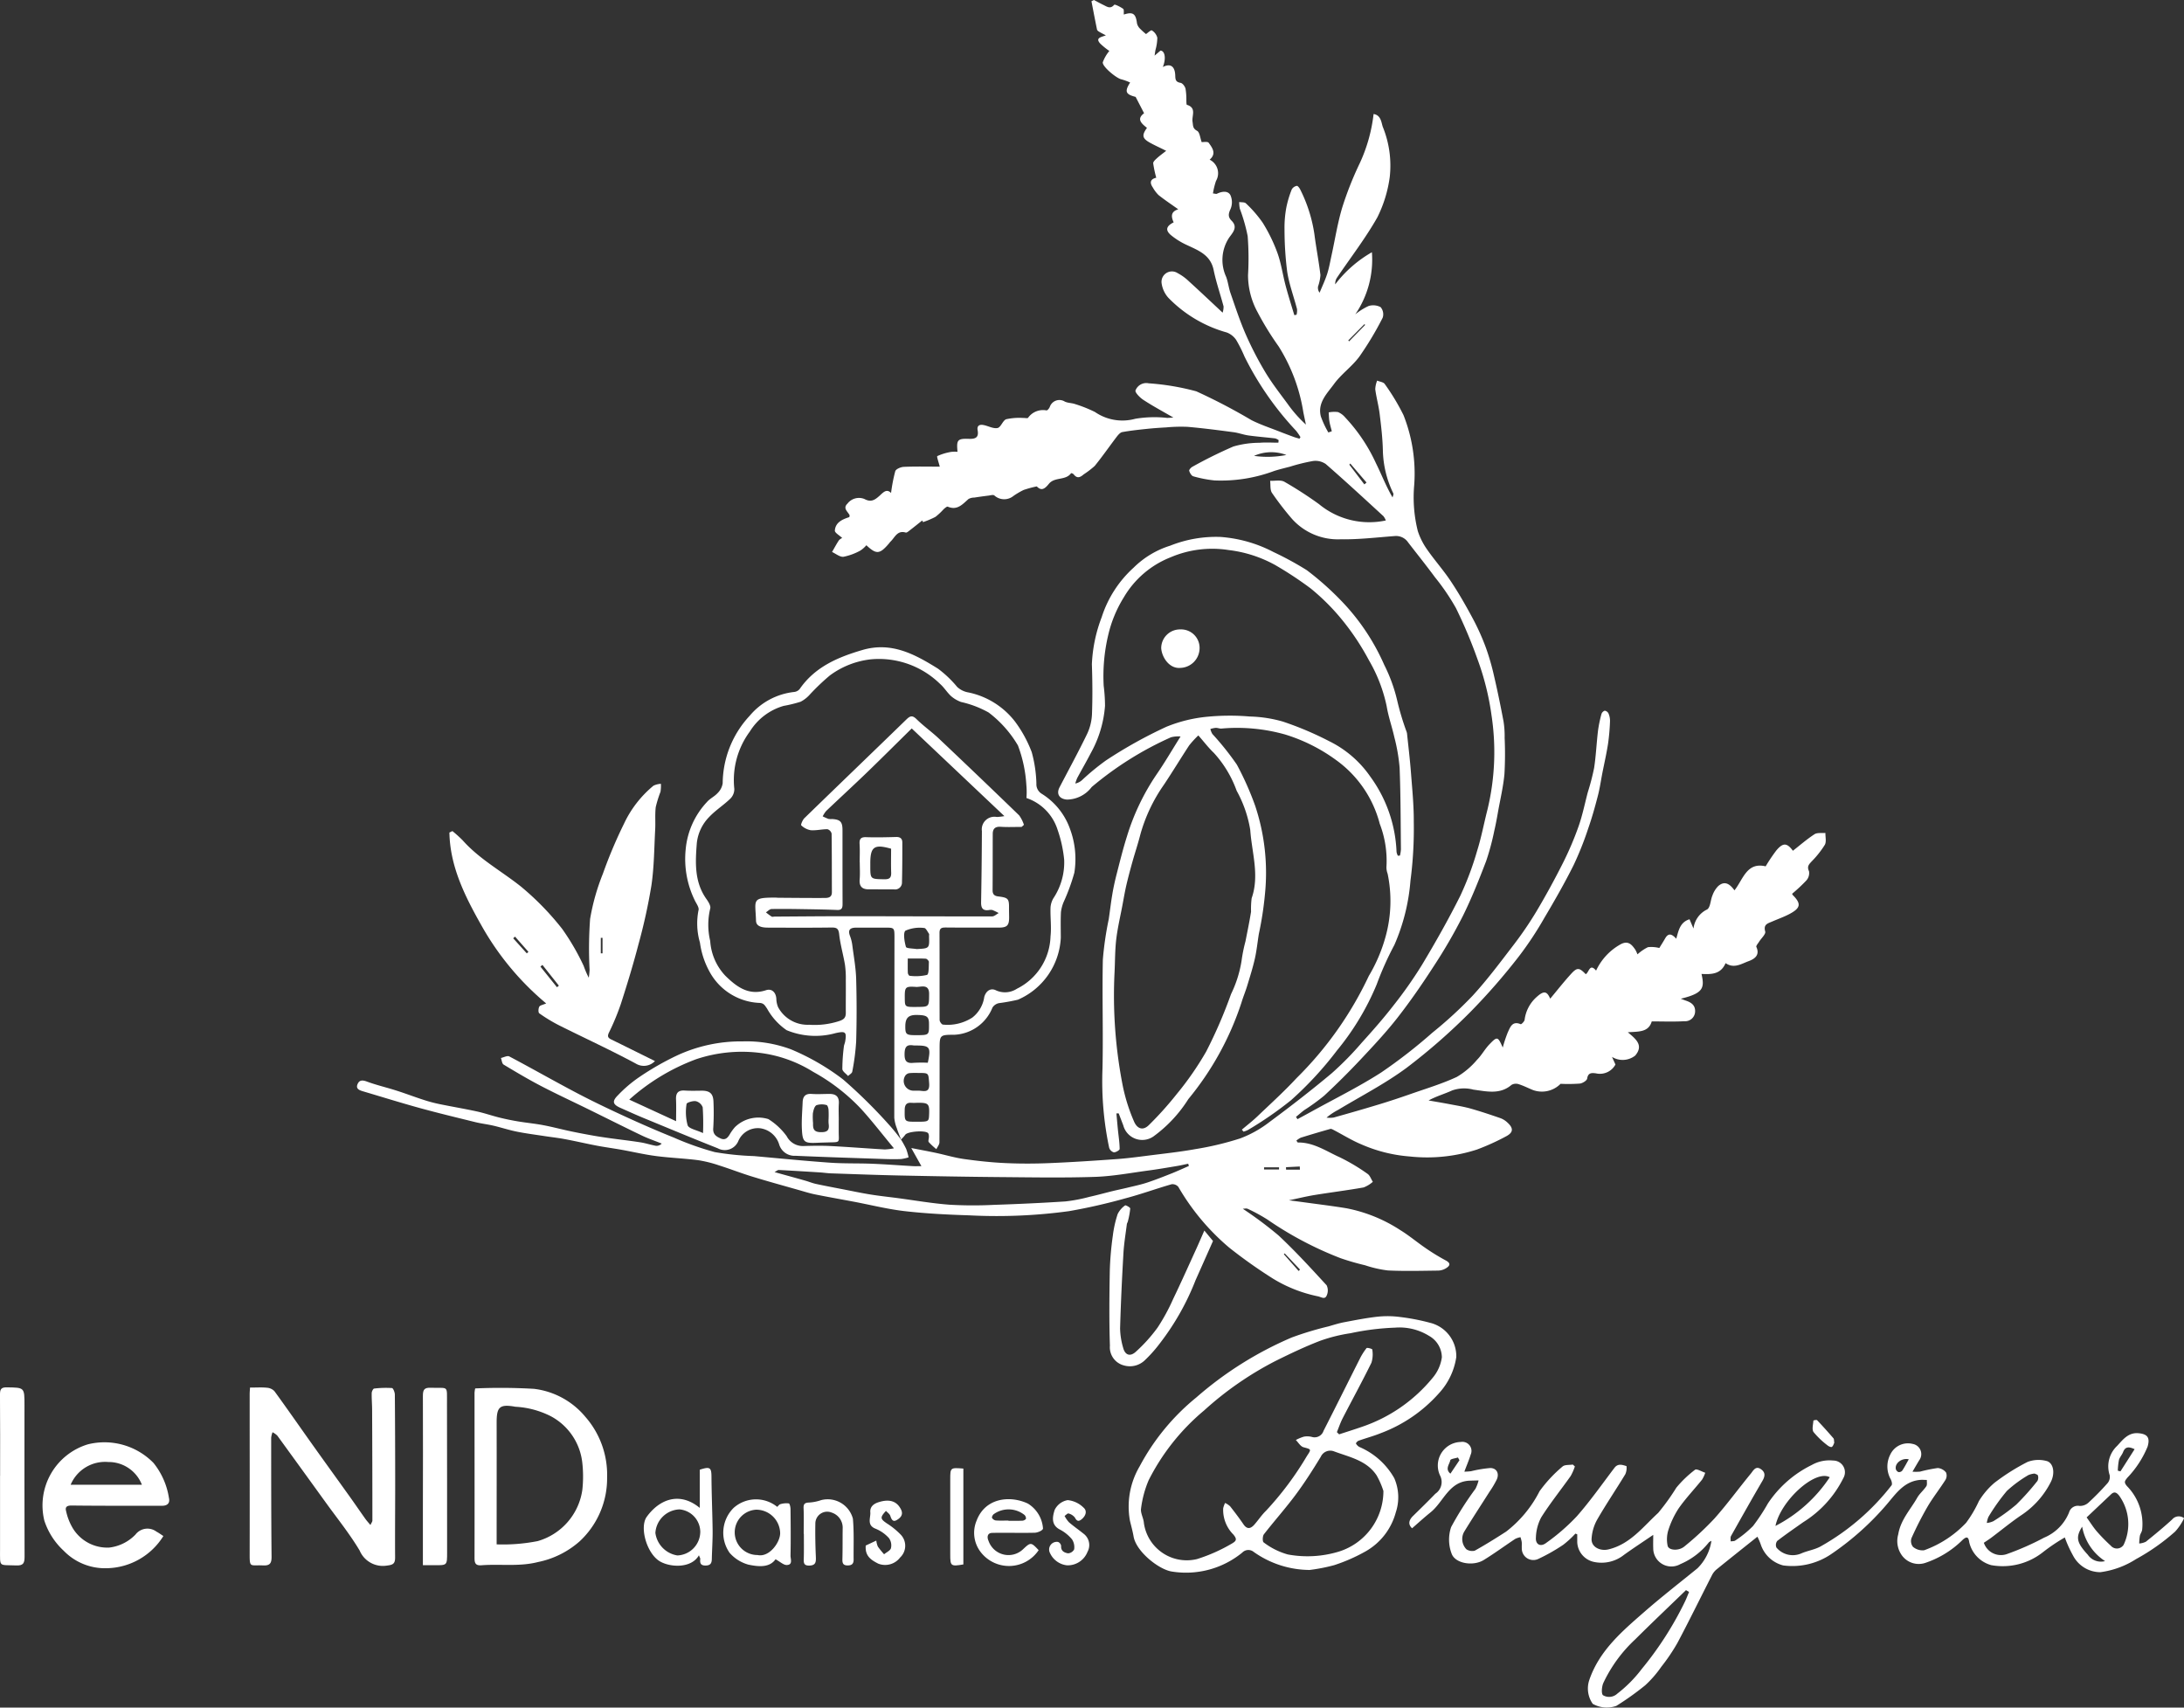
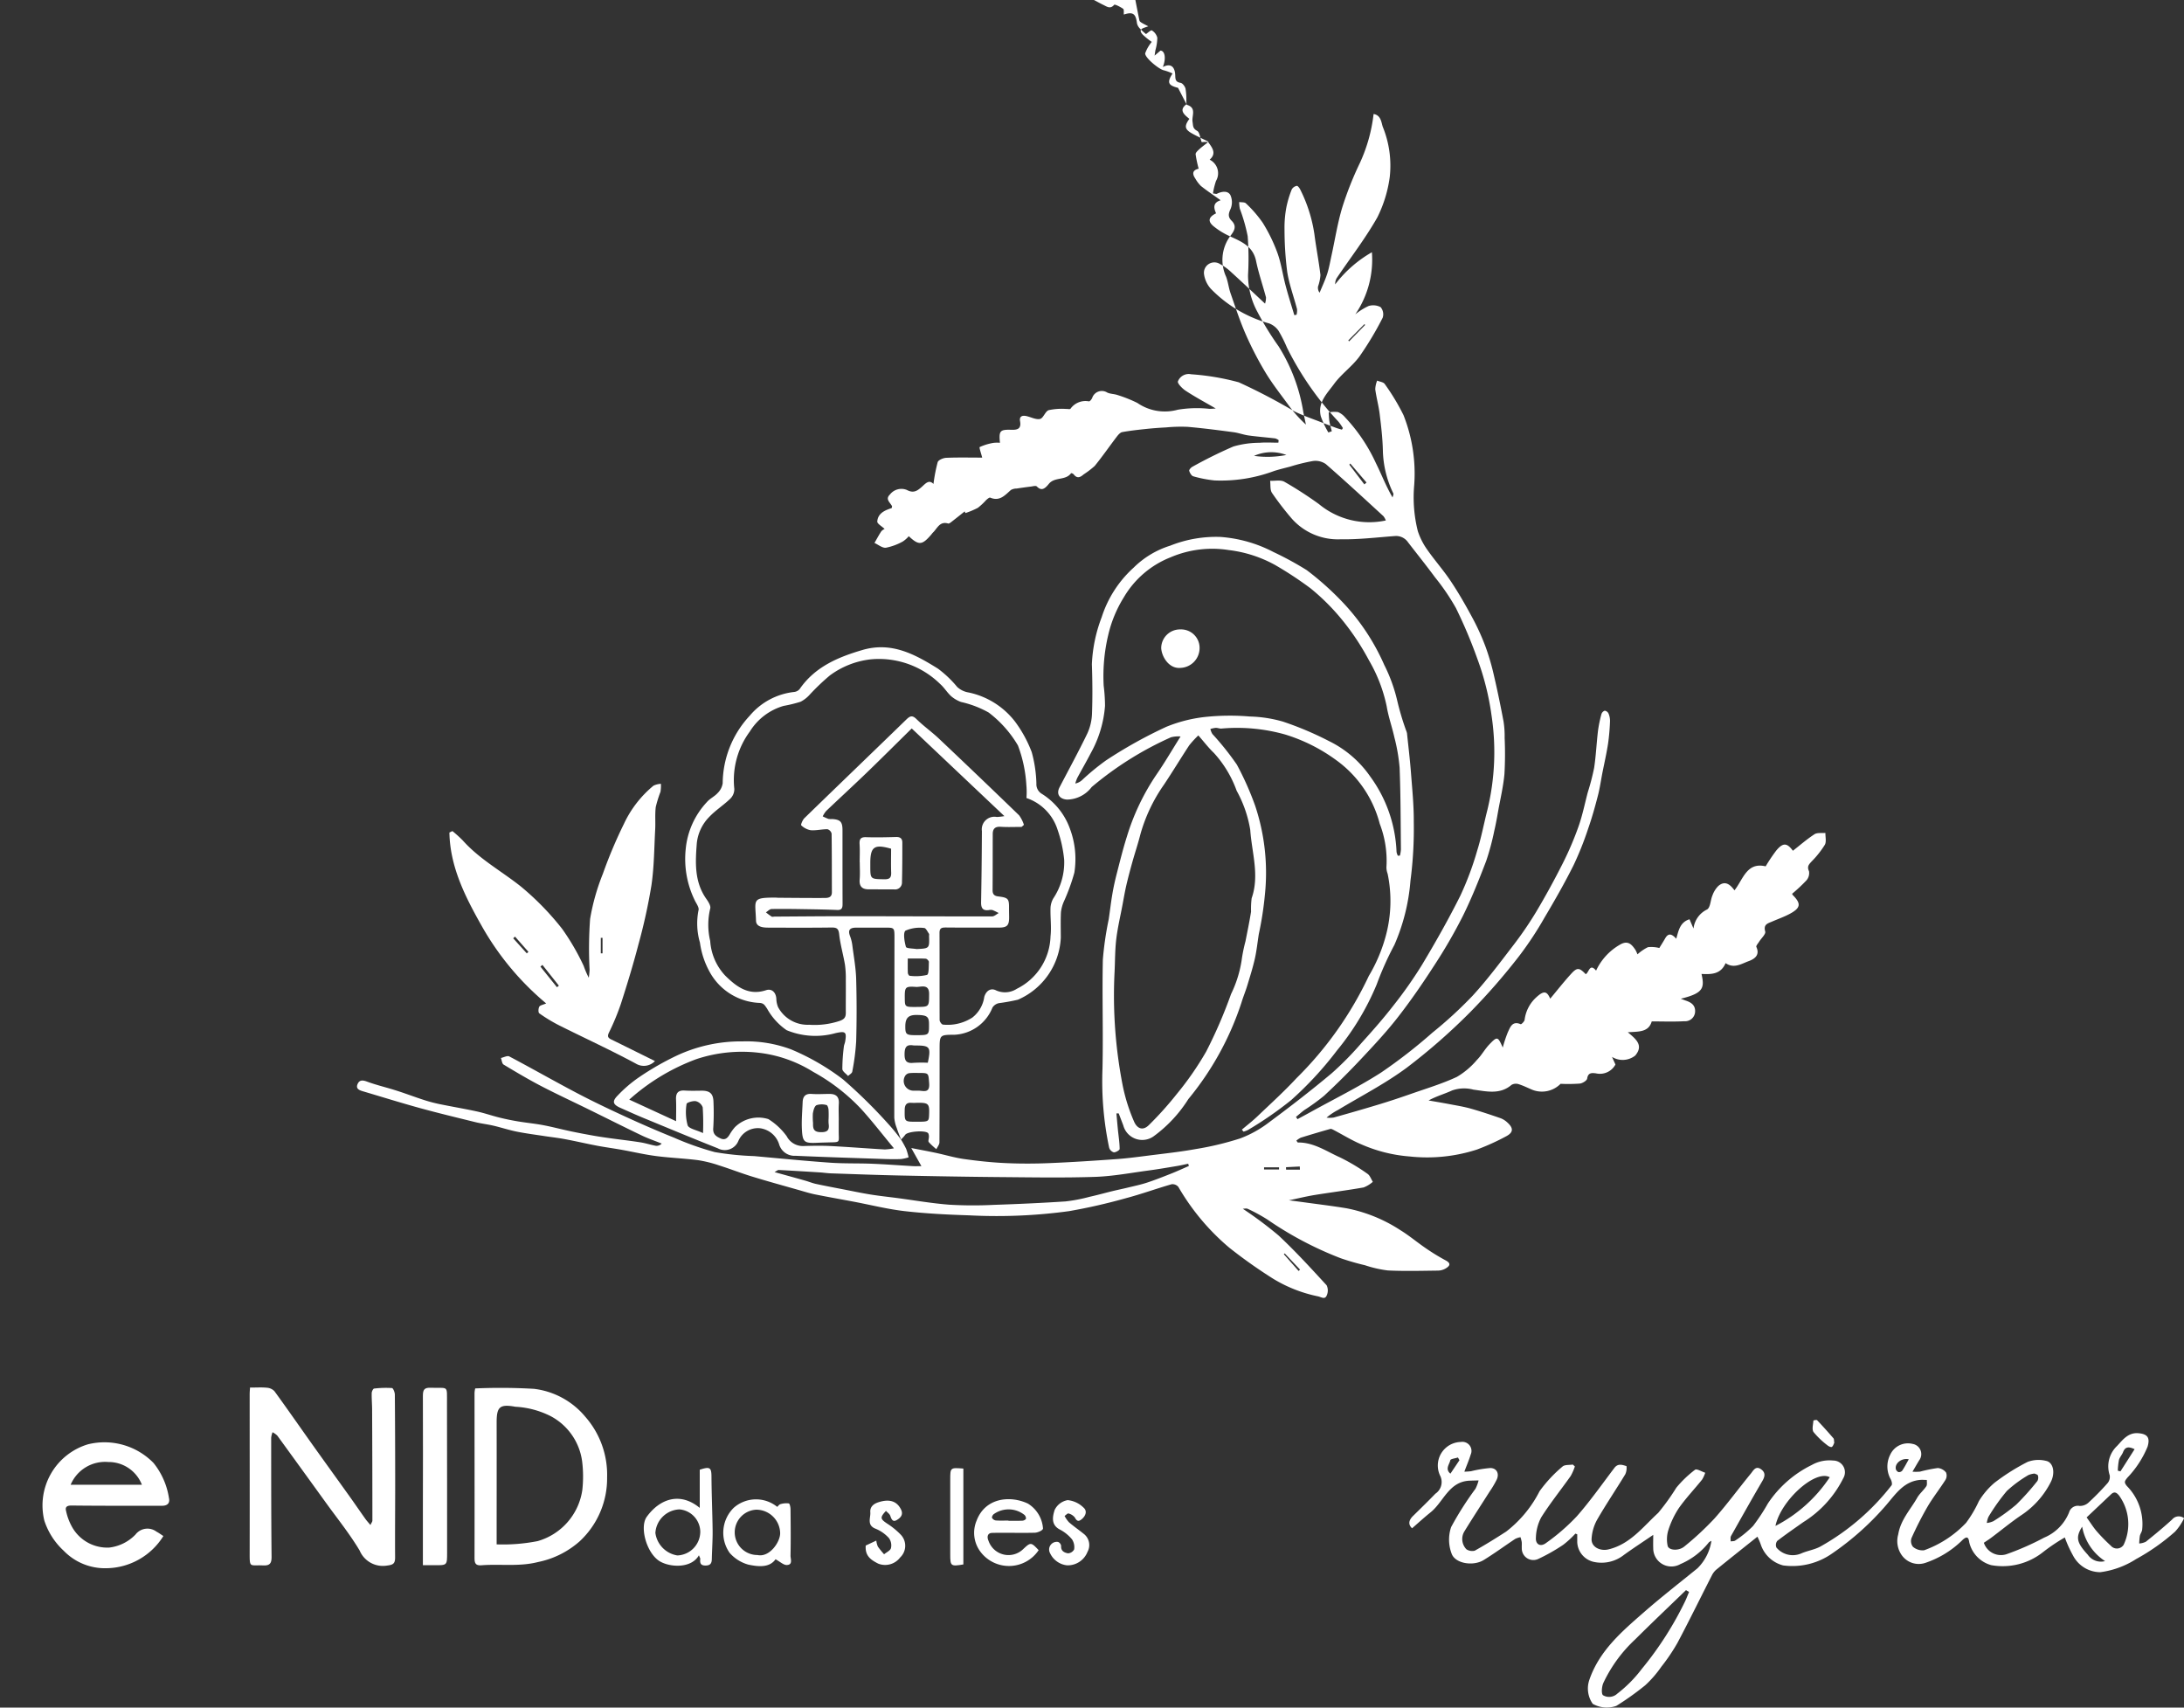
<svg xmlns="http://www.w3.org/2000/svg" id="Groupe_92" data-name="Groupe 92" width="190.537" height="148.962" viewBox="0 0 190.537 148.962">
  <rect x="0" y="0" width="190.537" height="148.962" fill="#333333" stroke="none" />
  <defs>
    <clipPath id="clip-path">
      <rect id="Rectangle_7" data-name="Rectangle 7" width="190.537" height="148.962" fill="#fff" />
    </clipPath>
  </defs>
  <g id="Groupe_7" data-name="Groupe 7" clip-path="url(#clip-path)">
-     <path id="Tracé_12" data-name="Tracé 12" d="M177,27.455a1.491,1.491,0,0,0,.042-.489c-.283-1.089-.685-2.156-.858-3.26A29.28,29.28,0,0,1,175.95,20a9.54,9.54,0,0,1,.157-1.888,8.914,8.914,0,0,1,.476-1.591.636.636,0,0,1,.441-.307c.084-.014.244.2.31.345a12.835,12.835,0,0,1,1.219,3.844c.153,1.2.389,2.39.531,3.591a3.758,3.758,0,0,1-.208.992.689.689,0,0,0,.136.547c.224-.549.482-1.087.663-1.649.168-.523.26-1.071.378-1.609.307-1.4.525-2.824.938-4.19a29.238,29.238,0,0,1,1.521-3.839,13.969,13.969,0,0,0,1.209-4.3c.647.1.675.742.8,1.114a8.978,8.978,0,0,1,.61,4.377,11.2,11.2,0,0,1-1.084,3.528c-1.045,1.844-2.356,3.536-3.546,5.3a.98.98,0,0,0-.127.539,10.732,10.732,0,0,1,3.2-2.8,8.453,8.453,0,0,1-1.451,5.42,5.421,5.421,0,0,1,1.16-.729,1.372,1.372,0,0,1,1.052.1.961.961,0,0,1,.18.92,27.87,27.87,0,0,1-2.028,3.385c-.639.869-1.575,1.521-2.212,2.391-.6.824-1.464,1.64-1.155,2.837a7.97,7.97,0,0,0,.656,1.4l.3-.109c-.071-.283-.16-.563-.208-.85-.044-.261-.044-.529-.063-.793a2.541,2.541,0,0,1,.808-.029,1.648,1.648,0,0,1,.623.46,14.856,14.856,0,0,1,2.681,3.98c.487.982.881,2.011,1.459,3.011.024-.121.106-.27.064-.359a9.018,9.018,0,0,1-.909-3.739c-.024-1.063-.15-2.126-.28-3.183-.089-.725-.289-1.437-.385-2.161a2.288,2.288,0,0,1,.166-.754c.227.1.551.126.664.3a19.16,19.16,0,0,1,1.634,2.711,13.842,13.842,0,0,1,.935,6.1,12.083,12.083,0,0,0,.314,4.016,5.994,5.994,0,0,0,.8,1.591c.656.946,1.43,1.811,2.068,2.769.7,1.046,1.323,2.141,1.918,3.248a20.178,20.178,0,0,1,1.138,2.522,20.683,20.683,0,0,1,.727,2.511c.308,1.318.579,2.645.83,3.975a8.275,8.275,0,0,1,.094,1.432,30.725,30.725,0,0,1-.017,3.143c-.1,1.091-.356,2.167-.551,3.248-.1.568-.2,1.138-.334,1.7a21.528,21.528,0,0,1-.711,2.649c-.621,1.622-1.265,3.243-2.037,4.8a44.706,44.706,0,0,1-2.5,4.318c-1,1.551-2.052,3.079-3.187,4.534-1,1.281-2.117,2.473-3.231,3.658q-1.536,1.635-3.185,3.164a18.329,18.329,0,0,1-1.723,1.248c-.252.185-.485.4-.727.594l.13.2c.4-.218.805-.434,1.205-.655,2.041-1.129,4.142-2.162,6.1-3.419a45.047,45.047,0,0,0,4.467-3.474,36.327,36.327,0,0,0,3.506-3.22c1.259-1.373,2.382-2.874,3.516-4.356a31.3,31.3,0,0,0,2.022-2.95c.831-1.392,1.609-2.819,2.339-4.266a27.449,27.449,0,0,0,1.369-3.208c.342-.969.543-1.988.808-2.985a20.143,20.143,0,0,0,.548-2.111c.163-1.069.209-2.155.337-3.23a11,11,0,0,1,.3-1.46.458.458,0,0,1,.287-.3.439.439,0,0,1,.331.243,1.633,1.633,0,0,1,.131.675,18.729,18.729,0,0,1-.169,1.947c-.134.865-.329,1.72-.5,2.579-.13.672-.225,1.353-.4,2.015-.245.947-.509,1.892-.833,2.814a27.614,27.614,0,0,1-1.286,3.225c-.773,1.541-1.629,3.043-2.511,4.526a29.907,29.907,0,0,1-2.251,3.409,54.608,54.608,0,0,1-4.2,4.816,52.718,52.718,0,0,1-5.59,4.9c-1.873,1.388-3.976,2.466-5.981,3.675a5.42,5.42,0,0,0-1.009.675,2.391,2.391,0,0,0,.623-.008c1.341-.375,2.68-.759,4.012-1.164.923-.281,1.839-.587,2.75-.906,1.338-.469,2.707-.879,3.986-1.476a6.815,6.815,0,0,0,1.751-1.483c.411-.412.693-.951,1.1-1.37.674-.7.726-.673,1.15.294a11.762,11.762,0,0,1,.44-1.325c.211-.449.388-1.028,1.128-.712.054.023.32-.236.34-.384a3.177,3.177,0,0,1,1.032-1.975c.642-.586.913-.537,1.2.132.587-.7,1.179-1.459,1.826-2.167.528-.577.712-.548,1.272.03.289-.135.335-1,.905-.31a5.068,5.068,0,0,1,2.077-2.262c.691-.407,1.023-.042,1.356.453a2.767,2.767,0,0,1,.177.389,3.93,3.93,0,0,1,.915-.626,2.8,2.8,0,0,1,.992.072c.108-.178.32-.508.515-.848.287-.5.6-.366.962.041.206-.731.331-1.44,1.157-1.7l.347.809a2.12,2.12,0,0,1,1.192-1.666c.291-.188.286-.808.459-1.214a2.261,2.261,0,0,1,.5-.818c.6-.527,1.049-.146,1.425.365.76-.958,1.064-2.485,2.72-2.093a14.912,14.912,0,0,1,.923-1.376c.593-.71.936-.682,1.454.018.623-.488,1.222-1.013,1.883-1.442.241-.156.631-.083.952-.114-.008.349.1.766-.05,1.034a8.243,8.243,0,0,1-1.127,1.428c-.243.267-.457.447-.253.879a.964.964,0,0,1-.227.8,14.285,14.285,0,0,1-1.239,1.16.187.187,0,0,0,.042.111c.753.752.71,1.129-.255,1.647-.495.265-1.032.451-1.548.676-.371.162-.768.238-.594.865.064.231-.347.59-.535.895-.092.148-.281.356-.237.45.341.743-.2,1.068-.684,1.244-.623.229-1.273.674-2,.17-.425.99-1.263.982-2.1.943.27,1.213.182,1.679-1.81,2.161.223.083.341.131.462.172.469.159.823.414.787.975a.871.871,0,0,1-.939.816c-.931.053-1.867.016-2.844.016-.28.969-1.158.877-2.086.948.717.6,1.393,1.138.648,2.029a1.765,1.765,0,0,1-2.028.118l.3.666a1.535,1.535,0,0,1-1.7.77c-.336-.04-.686-.088-.766.452-.027.181-.4.411-.634.44a14.1,14.1,0,0,1-1.686.021,2.293,2.293,0,0,1-2.424.538c-.416-.171-.821-.378-1.248-.511a.76.76,0,0,0-.615.071c-1.018.872-2.207.552-3.313.412a3.134,3.134,0,0,0-1.873.073c-.647.3-1.348.489-2.043.869.616.108,1.233.209,1.847.327s1.226.214,1.821.382c.885.25,1.759.545,2.629.845a1.779,1.779,0,0,1,.587.379c.518.472.525.843-.088,1.178a20.326,20.326,0,0,1-2.584,1.174,14.131,14.131,0,0,1-5.875.6,12.945,12.945,0,0,1-4.187-1.048c-.839-.345-1.618-.837-2.426-1.258-.092-.048-.213-.117-.3-.094q-1.292.364-2.574.763a1.733,1.733,0,0,0-.385.256c.064.077.1.163.139.163,1.381-.016,2.486.773,3.667,1.3a16.941,16.941,0,0,1,2.4,1.432c.215.143.313.461.465.7a2.675,2.675,0,0,1-.805.489c-1.419.25-2.851.429-4.274.66-.717.117-1.425.292-2.242.462.463.061.826.107,1.188.156,1.279.177,2.563.33,3.837.54a13.142,13.142,0,0,1,4.693,1.906c.759.464,1.445,1.046,2.181,1.55A18.232,18.232,0,0,0,190,109.947c.487.257.389.475.031.695a1.366,1.366,0,0,1-.667.2c-1.463.018-2.929.058-4.389-.011a10.041,10.041,0,0,1-2-.455,21.727,21.727,0,0,1-2.117-.61,30.574,30.574,0,0,1-6.4-3.378,15.192,15.192,0,0,0-1.712-.932c-.12-.06-.3-.009-.437-.009a33.905,33.905,0,0,1,3.115,2.325c1.473,1.375,2.837,2.869,4.2,4.352a1.046,1.046,0,0,1,.01.883c-.157.388-.46.15-.765.081a12.187,12.187,0,0,1-3.9-1.53,43.47,43.47,0,0,1-3.83-2.708,20.089,20.089,0,0,1-4.451-5.309.671.671,0,0,0-.585-.233c-1.341.386-2.656.866-4,1.221a50.174,50.174,0,0,1-4.951,1.127,46.594,46.594,0,0,1-8.727.365c-1.868-.059-3.741-.152-5.6-.364-1.492-.17-2.961-.543-4.441-.823-1.127-.213-2.258-.411-3.382-.637-.458-.092-.906-.233-1.356-.362-1.373-.391-2.75-.768-4.114-1.187-.984-.3-1.945-.678-2.927-.987a10.706,10.706,0,0,0-1.827-.453c-1.221-.156-2.456-.2-3.676-.361-1-.131-1.99-.365-2.986-.543-.723-.129-1.451-.225-2.172-.362-.939-.179-1.871-.4-2.81-.573-.571-.108-1.151-.17-1.726-.258-.812-.125-1.629-.228-2.434-.39-.687-.138-1.356-.361-2.038-.52-.52-.122-1.056-.18-1.575-.308-1.624-.4-3.25-.791-4.862-1.234-1.66-.457-3.305-.971-4.957-1.46-.313-.092-.632-.219-.462-.622.152-.36.417-.371.807-.227.853.316,1.748.519,2.616.8.787.25,1.56.548,2.345.8a12.708,12.708,0,0,0,1.357.363c1.091.225,2.19.407,3.278.644.666.145,1.314.373,1.977.537.537.133,1.082.244,1.628.335.723.121,1.455.188,2.175.324.8.151,1.589.362,2.386.531.653.139,1.31.262,1.967.379.489.087.98.16,1.472.228.893.124,1.789.224,2.679.364.45.071.887.219,1.335.3a.6.6,0,0,0,.512-.194c-.577-.232-1.169-.434-1.729-.7-1.515-.726-3.016-1.482-4.524-2.223-1.419-.7-2.854-1.361-4.256-2.09-1.118-.582-2.2-1.226-3.284-1.878-.142-.086-.158-.378-.232-.575.246-.052.557-.227.728-.137,1.976,1.044,3.917,2.153,5.895,3.193,1.393.732,2.816,1.409,4.246,2.066,1.387.638,2.79,1.248,4.206,1.818a25.128,25.128,0,0,0,3.577,1.269,24.711,24.711,0,0,0,3.43.349c2.207.2,4.412.418,6.622.575,1.218.087,2.445.044,3.666.093,1.2.048,2.389.141,3.583.21.192.011.384,0,.729,0l-.885-1.581c.8.157,1.481.281,2.156.425.817.174,1.622.419,2.447.535,1.2.168,2.414.3,3.626.354,1.286.059,2.579.055,3.865,0,1.936-.079,3.872-.208,5.8-.346.923-.066,1.843-.188,2.762-.305,1.39-.177,2.787-.324,4.165-.574a26.2,26.2,0,0,0,3.874-.927,9.762,9.762,0,0,0,2.544-1.421c1.852-1.371,3.677-2.783,5.442-4.262a27.392,27.392,0,0,0,2.61-2.655c.949-1.047,1.886-2.111,2.752-3.227a36.88,36.88,0,0,0,2.515-3.578c1.183-1.972,2.32-3.979,3.347-6.036a26.562,26.562,0,0,0,1.466-3.919c.366-1.164.589-2.373.892-3.558a21.387,21.387,0,0,0,.359-8.266,23.277,23.277,0,0,0-1.233-4.913,42.153,42.153,0,0,0-1.869-4.43,19.285,19.285,0,0,0-1.825-2.683c-.761-1.032-1.565-2.033-2.349-3.049a1.266,1.266,0,0,0-1.175-.551c-1.573.118-3.15.309-4.721.281a5.369,5.369,0,0,1-4.237-1.785,26.036,26.036,0,0,1-1.742-2.261c-.18-.268-.115-.7-.162-1.057.422.022.921-.1,1.251.09a33.918,33.918,0,0,1,3.011,1.946,6.885,6.885,0,0,0,5.831,1.426,1.418,1.418,0,0,0-.208-.375c-1.669-1.529-3.329-3.069-5.037-4.554a1.592,1.592,0,0,0-1.131-.254,16.05,16.05,0,0,0-1.976.487c-.464.122-.932.232-1.389.378a13.29,13.29,0,0,1-5.213.825,10.773,10.773,0,0,1-1.842-.359c-.157-.042-.3-.294-.357-.478-.025-.087.153-.29.283-.357a39.4,39.4,0,0,1,3.568-1.765,8.192,8.192,0,0,1,2.279-.325c.546-.047,1.1-.009,1.65-.009.007-.074.015-.148.022-.223a.987.987,0,0,0-.3-.15c-.775-.092-1.554-.15-2.327-.257-.441-.061-.868-.227-1.309-.285-1.334-.176-2.669-.351-4.009-.467a13.646,13.646,0,0,0-1.882.051c-.566.029-1.132.07-1.7.13-.707.074-1.416.15-2.115.277-.18.033-.353.239-.478.4-.647.847-1.253,1.727-1.925,2.552a7.733,7.733,0,0,1-.964.737c-.312.274-.578.381-.873-.006a.359.359,0,0,0-.224-.1c-.475.668-1.434.3-1.946.94-.453.57-.718.543-1.051.215a9.5,9.5,0,0,0-1.145.311,6.635,6.635,0,0,0-.883.518,1.282,1.282,0,0,1-1.673-.04c-.1-.082-.335-.007-.506.014q-.623.076-1.244.172a1.044,1.044,0,0,0-.5.123c-.522.456-.979,1.023-1.809.671-.077-.033-.256.124-.363.22a5.572,5.572,0,0,1-.715.669,7.511,7.511,0,0,1-1.084.458l-.066-.145c-.368.293-.733.589-1.106.875-.1.078-.248.205-.336.18-.74-.221-.944.426-1.323.787-.063.06-.11.136-.167.2-.788.91-1.074.934-1.944.119a2.4,2.4,0,0,1-.52.462,5.051,5.051,0,0,1-1.474.545c-.314.037-.669-.267-1-.418.2-.341.381-.692.6-1.02a.816.816,0,0,1,.286-.2c-.242-.233-.655-.456-.641-.649.052-.728.674-.983,1.263-1.174.011-.086.035-.137.02-.168-.157-.321-.612-.6-.181-1.011a1.263,1.263,0,0,1,1.479-.4c.595.322.932.061,1.322-.287.306-.273.606-.647,1-.236a14.21,14.21,0,0,1,.366-1.9c.062-.193.483-.37.747-.381,1.039-.044,2.082-.018,3.136-.018-.087-.357-.281-.886-.215-.921a4.773,4.773,0,0,1,1.2-.365,2.719,2.719,0,0,1,.565-.007c-.1-1.039-.012-1.167,1-1.133.589.02.866-.127.753-.758-.072-.4.18-.512.512-.447.417.081.855.338,1.229.26.292-.062.451-.662.758-.768a5.413,5.413,0,0,1,1.475-.109c.147-.007.387.051.428-.016a1.6,1.6,0,0,1,1.608-.642c.094,0,.223-.171.281-.29a.885.885,0,0,1,1.32-.477c.274.126.609.114.9.216a11.75,11.75,0,0,1,1.724.688,4.224,4.224,0,0,0,3.515.594,10.1,10.1,0,0,1,2.774-.079c.177,0,.354-.018.553-.029-.918-.534-1.792-1-2.622-1.545-.3-.195-.746-.657-.681-.822a1.01,1.01,0,0,1,1.154-.62,21.428,21.428,0,0,1,4.153.7,51.179,51.179,0,0,1,4.814,2.515c.794.4,1.651.681,2.482,1.01.4.157.8.306,1.2.453.162.06.33.1.5.154l.088-.138a4.735,4.735,0,0,0-.39-.564,26.86,26.86,0,0,1-4.491-6.463,12.029,12.029,0,0,0-.729-1.454,1.739,1.739,0,0,0-.82-.648,11.349,11.349,0,0,1-5.093-3.025,2.4,2.4,0,0,1-.586-1.236.909.909,0,0,1,1.386-.921,4.36,4.36,0,0,1,.987.715c.959.871,1.9,1.763,2.945,2.739a1.707,1.707,0,0,0,.083-.547c-.282-1.06-.645-2.1-.866-3.175-.273-1.322-1.321-1.7-2.344-2.183a6.31,6.31,0,0,1-1.366-.847c-.526-.438-.436-.8.222-1.126-.218-.476-.284-.93.4-1.139-.619-.442-1.188-.819-1.719-1.242a2.937,2.937,0,0,1-.5-.663c-.294-.427-.22-.729.3-.849a9.887,9.887,0,0,1-.266-1.256c-.013-.139.188-.321.326-.447.245-.223.517-.417.806-.646-.6-.3-1.054-.5-1.482-.745-.609-.354-.646-.633-.194-1.254-.451-.368-.951-.759-.251-1.279l-.738-1.426c-.863-.218-.987-.458-.48-1.254a4.886,4.886,0,0,0-.764-.278c-.419-.08-1.684-1.121-1.621-1.489a3.365,3.365,0,0,1,.571-.987,6.167,6.167,0,0,1-.779-.627c-.479-.514.051-.571.476-.733-.252-.134-.428-.218-.594-.319-.072-.044-.163-.114-.178-.186-.169-.822-.326-1.647-.485-2.471L159.327,0c.278.146.551.3.834.436.3.143.59.381.93-.016.057-.067.542.18.781.349.09.064.043.32.06.5.8-.261,1.042-.077,1.148.773a.967.967,0,0,0,.268.462,5.845,5.845,0,0,0,.518.468c.145-.1.434-.37.509-.32a1.058,1.058,0,0,1,.478.639,4.127,4.127,0,0,1-.165,1.082c-.019.109-.033.219-.073.479l.513-.438c.4.022.5.711.206,1.431.654-.34,1.064-.076,1.084.763.009.368.06.549.466.619.173.03.38.307.43.508a5.765,5.765,0,0,1,.072,1.042c.008.128,0,.354.053.369.869.264.4.973.488,1.481.052.32,0,.575.395.785.234.126.265.626.4.983.145.01.519-.067.612.061.323.445.7.947.084,1.473a1.321,1.321,0,0,1,.556,1.853,6.5,6.5,0,0,0-.267,1.092c.213.025.287.058.334.034.423-.209.945-.3,1.182.1a1.516,1.516,0,0,1,.015,1.232c-.2.427-.22.7.1,1.02.59.59.041,1.084-.234,1.494a3.517,3.517,0,0,0-.244,3.4c.168.46.22.962.381,1.425.416,1.195.807,2.4,1.314,3.561a29.51,29.51,0,0,0,1.72,3.33c.577.962,1.276,1.852,1.942,2.758a11.314,11.314,0,0,0,1.6,1.812c-.074-.356-.15-.711-.223-1.067a15.254,15.254,0,0,0-2.157-5.754,25.672,25.672,0,0,1-1.839-2.989A6.747,6.747,0,0,1,172.767,24a24.934,24.934,0,0,0-.031-3.4,15.028,15.028,0,0,0-.684-2.391,3.129,3.129,0,0,1-.056-.585c.2.034.471,0,.584.114a10.641,10.641,0,0,1,1.472,1.7,14.14,14.14,0,0,1,1.285,2.641c.329.919.461,1.906.713,2.854.229.86.5,1.708.756,2.561l.2-.038m-9.4,74.262-.059-.2c-.326.068-.649.147-.977.2-.827.138-1.653.282-2.483.392-1.543.205-3.085.5-4.635.555-2.721.091-5.448.044-8.172.021-2.962-.025-5.924-.078-8.886-.14-2-.042-4.009-.119-6.014-.187-.326-.011-.65-.063-.975-.083-1.2-.076-2.391-.149-3.587-.212-.081,0-.167.083-.359.186.98.272,1.843.508,2.7.751.3.086.6.21.9.277.772.167,1.549.313,2.325.463.82.159,1.637.333,2.461.466.789.127,1.586.209,2.379.314,1.5.2,2.993.46,4.5.574a35.9,35.9,0,0,0,3.863.013c2.085-.069,4.171-.164,6.253-.3a14.031,14.031,0,0,0,2.092-.4c.688-.153,1.367-.343,2.052-.51.416-.1.835-.185,1.251-.286.573-.14,1.155-.258,1.714-.442.742-.244,1.469-.534,2.195-.821.493-.2.974-.42,1.46-.632m8.507-62.027a3.7,3.7,0,0,0-2.82.079,8.425,8.425,0,0,0,2.82-.079m5.578.745-.084.1,1.31,1.721.189-.162-1.414-1.655m-5.724,68.9-.074.074,1.29,1.462.121-.121-1.337-1.415m-1.8-7.508c0,.063,0,.127,0,.19h1.306c0-.063,0-.127,0-.19ZM181.512,29.7l.072.078,1.4-1.432-.062-.07L181.512,29.7m-4.219,72.334c0-.091-.008-.181-.012-.272l-1.2.06c0,.07,0,.141.008.212Z" transform="translate(-63.886)" fill="#fff" />
+     <path id="Tracé_12" data-name="Tracé 12" d="M177,27.455a1.491,1.491,0,0,0,.042-.489c-.283-1.089-.685-2.156-.858-3.26A29.28,29.28,0,0,1,175.95,20a9.54,9.54,0,0,1,.157-1.888,8.914,8.914,0,0,1,.476-1.591.636.636,0,0,1,.441-.307c.084-.014.244.2.31.345a12.835,12.835,0,0,1,1.219,3.844c.153,1.2.389,2.39.531,3.591a3.758,3.758,0,0,1-.208.992.689.689,0,0,0,.136.547c.224-.549.482-1.087.663-1.649.168-.523.26-1.071.378-1.609.307-1.4.525-2.824.938-4.19a29.238,29.238,0,0,1,1.521-3.839,13.969,13.969,0,0,0,1.209-4.3c.647.1.675.742.8,1.114a8.978,8.978,0,0,1,.61,4.377,11.2,11.2,0,0,1-1.084,3.528c-1.045,1.844-2.356,3.536-3.546,5.3a.98.98,0,0,0-.127.539,10.732,10.732,0,0,1,3.2-2.8,8.453,8.453,0,0,1-1.451,5.42,5.421,5.421,0,0,1,1.16-.729,1.372,1.372,0,0,1,1.052.1.961.961,0,0,1,.18.92,27.87,27.87,0,0,1-2.028,3.385c-.639.869-1.575,1.521-2.212,2.391-.6.824-1.464,1.64-1.155,2.837a7.97,7.97,0,0,0,.656,1.4l.3-.109c-.071-.283-.16-.563-.208-.85-.044-.261-.044-.529-.063-.793a2.541,2.541,0,0,1,.808-.029,1.648,1.648,0,0,1,.623.46,14.856,14.856,0,0,1,2.681,3.98c.487.982.881,2.011,1.459,3.011.024-.121.106-.27.064-.359a9.018,9.018,0,0,1-.909-3.739c-.024-1.063-.15-2.126-.28-3.183-.089-.725-.289-1.437-.385-2.161a2.288,2.288,0,0,1,.166-.754c.227.1.551.126.664.3a19.16,19.16,0,0,1,1.634,2.711,13.842,13.842,0,0,1,.935,6.1,12.083,12.083,0,0,0,.314,4.016,5.994,5.994,0,0,0,.8,1.591c.656.946,1.43,1.811,2.068,2.769.7,1.046,1.323,2.141,1.918,3.248a20.178,20.178,0,0,1,1.138,2.522,20.683,20.683,0,0,1,.727,2.511c.308,1.318.579,2.645.83,3.975a8.275,8.275,0,0,1,.094,1.432,30.725,30.725,0,0,1-.017,3.143c-.1,1.091-.356,2.167-.551,3.248-.1.568-.2,1.138-.334,1.7a21.528,21.528,0,0,1-.711,2.649c-.621,1.622-1.265,3.243-2.037,4.8a44.706,44.706,0,0,1-2.5,4.318c-1,1.551-2.052,3.079-3.187,4.534-1,1.281-2.117,2.473-3.231,3.658q-1.536,1.635-3.185,3.164a18.329,18.329,0,0,1-1.723,1.248c-.252.185-.485.4-.727.594l.13.2c.4-.218.805-.434,1.205-.655,2.041-1.129,4.142-2.162,6.1-3.419a45.047,45.047,0,0,0,4.467-3.474,36.327,36.327,0,0,0,3.506-3.22c1.259-1.373,2.382-2.874,3.516-4.356a31.3,31.3,0,0,0,2.022-2.95c.831-1.392,1.609-2.819,2.339-4.266a27.449,27.449,0,0,0,1.369-3.208c.342-.969.543-1.988.808-2.985a20.143,20.143,0,0,0,.548-2.111c.163-1.069.209-2.155.337-3.23a11,11,0,0,1,.3-1.46.458.458,0,0,1,.287-.3.439.439,0,0,1,.331.243,1.633,1.633,0,0,1,.131.675,18.729,18.729,0,0,1-.169,1.947c-.134.865-.329,1.72-.5,2.579-.13.672-.225,1.353-.4,2.015-.245.947-.509,1.892-.833,2.814a27.614,27.614,0,0,1-1.286,3.225c-.773,1.541-1.629,3.043-2.511,4.526a29.907,29.907,0,0,1-2.251,3.409,54.608,54.608,0,0,1-4.2,4.816,52.718,52.718,0,0,1-5.59,4.9c-1.873,1.388-3.976,2.466-5.981,3.675a5.42,5.42,0,0,0-1.009.675,2.391,2.391,0,0,0,.623-.008c1.341-.375,2.68-.759,4.012-1.164.923-.281,1.839-.587,2.75-.906,1.338-.469,2.707-.879,3.986-1.476a6.815,6.815,0,0,0,1.751-1.483c.411-.412.693-.951,1.1-1.37.674-.7.726-.673,1.15.294a11.762,11.762,0,0,1,.44-1.325c.211-.449.388-1.028,1.128-.712.054.023.32-.236.34-.384a3.177,3.177,0,0,1,1.032-1.975c.642-.586.913-.537,1.2.132.587-.7,1.179-1.459,1.826-2.167.528-.577.712-.548,1.272.03.289-.135.335-1,.905-.31a5.068,5.068,0,0,1,2.077-2.262c.691-.407,1.023-.042,1.356.453a2.767,2.767,0,0,1,.177.389,3.93,3.93,0,0,1,.915-.626,2.8,2.8,0,0,1,.992.072c.108-.178.32-.508.515-.848.287-.5.6-.366.962.041.206-.731.331-1.44,1.157-1.7l.347.809a2.12,2.12,0,0,1,1.192-1.666c.291-.188.286-.808.459-1.214a2.261,2.261,0,0,1,.5-.818c.6-.527,1.049-.146,1.425.365.76-.958,1.064-2.485,2.72-2.093a14.912,14.912,0,0,1,.923-1.376c.593-.71.936-.682,1.454.018.623-.488,1.222-1.013,1.883-1.442.241-.156.631-.083.952-.114-.008.349.1.766-.05,1.034a8.243,8.243,0,0,1-1.127,1.428c-.243.267-.457.447-.253.879a.964.964,0,0,1-.227.8,14.285,14.285,0,0,1-1.239,1.16.187.187,0,0,0,.042.111c.753.752.71,1.129-.255,1.647-.495.265-1.032.451-1.548.676-.371.162-.768.238-.594.865.064.231-.347.59-.535.895-.092.148-.281.356-.237.45.341.743-.2,1.068-.684,1.244-.623.229-1.273.674-2,.17-.425.99-1.263.982-2.1.943.27,1.213.182,1.679-1.81,2.161.223.083.341.131.462.172.469.159.823.414.787.975a.871.871,0,0,1-.939.816c-.931.053-1.867.016-2.844.016-.28.969-1.158.877-2.086.948.717.6,1.393,1.138.648,2.029a1.765,1.765,0,0,1-2.028.118l.3.666a1.535,1.535,0,0,1-1.7.77c-.336-.04-.686-.088-.766.452-.027.181-.4.411-.634.44a14.1,14.1,0,0,1-1.686.021,2.293,2.293,0,0,1-2.424.538c-.416-.171-.821-.378-1.248-.511a.76.76,0,0,0-.615.071c-1.018.872-2.207.552-3.313.412a3.134,3.134,0,0,0-1.873.073c-.647.3-1.348.489-2.043.869.616.108,1.233.209,1.847.327s1.226.214,1.821.382c.885.25,1.759.545,2.629.845a1.779,1.779,0,0,1,.587.379c.518.472.525.843-.088,1.178a20.326,20.326,0,0,1-2.584,1.174,14.131,14.131,0,0,1-5.875.6,12.945,12.945,0,0,1-4.187-1.048c-.839-.345-1.618-.837-2.426-1.258-.092-.048-.213-.117-.3-.094q-1.292.364-2.574.763a1.733,1.733,0,0,0-.385.256c.064.077.1.163.139.163,1.381-.016,2.486.773,3.667,1.3a16.941,16.941,0,0,1,2.4,1.432c.215.143.313.461.465.7a2.675,2.675,0,0,1-.805.489c-1.419.25-2.851.429-4.274.66-.717.117-1.425.292-2.242.462.463.061.826.107,1.188.156,1.279.177,2.563.33,3.837.54a13.142,13.142,0,0,1,4.693,1.906c.759.464,1.445,1.046,2.181,1.55A18.232,18.232,0,0,0,190,109.947c.487.257.389.475.031.695a1.366,1.366,0,0,1-.667.2c-1.463.018-2.929.058-4.389-.011a10.041,10.041,0,0,1-2-.455,21.727,21.727,0,0,1-2.117-.61,30.574,30.574,0,0,1-6.4-3.378,15.192,15.192,0,0,0-1.712-.932c-.12-.06-.3-.009-.437-.009a33.905,33.905,0,0,1,3.115,2.325c1.473,1.375,2.837,2.869,4.2,4.352a1.046,1.046,0,0,1,.01.883c-.157.388-.46.15-.765.081a12.187,12.187,0,0,1-3.9-1.53,43.47,43.47,0,0,1-3.83-2.708,20.089,20.089,0,0,1-4.451-5.309.671.671,0,0,0-.585-.233c-1.341.386-2.656.866-4,1.221a50.174,50.174,0,0,1-4.951,1.127,46.594,46.594,0,0,1-8.727.365c-1.868-.059-3.741-.152-5.6-.364-1.492-.17-2.961-.543-4.441-.823-1.127-.213-2.258-.411-3.382-.637-.458-.092-.906-.233-1.356-.362-1.373-.391-2.75-.768-4.114-1.187-.984-.3-1.945-.678-2.927-.987a10.706,10.706,0,0,0-1.827-.453c-1.221-.156-2.456-.2-3.676-.361-1-.131-1.99-.365-2.986-.543-.723-.129-1.451-.225-2.172-.362-.939-.179-1.871-.4-2.81-.573-.571-.108-1.151-.17-1.726-.258-.812-.125-1.629-.228-2.434-.39-.687-.138-1.356-.361-2.038-.52-.52-.122-1.056-.18-1.575-.308-1.624-.4-3.25-.791-4.862-1.234-1.66-.457-3.305-.971-4.957-1.46-.313-.092-.632-.219-.462-.622.152-.36.417-.371.807-.227.853.316,1.748.519,2.616.8.787.25,1.56.548,2.345.8a12.708,12.708,0,0,0,1.357.363c1.091.225,2.19.407,3.278.644.666.145,1.314.373,1.977.537.537.133,1.082.244,1.628.335.723.121,1.455.188,2.175.324.8.151,1.589.362,2.386.531.653.139,1.31.262,1.967.379.489.087.98.16,1.472.228.893.124,1.789.224,2.679.364.45.071.887.219,1.335.3a.6.6,0,0,0,.512-.194c-.577-.232-1.169-.434-1.729-.7-1.515-.726-3.016-1.482-4.524-2.223-1.419-.7-2.854-1.361-4.256-2.09-1.118-.582-2.2-1.226-3.284-1.878-.142-.086-.158-.378-.232-.575.246-.052.557-.227.728-.137,1.976,1.044,3.917,2.153,5.895,3.193,1.393.732,2.816,1.409,4.246,2.066,1.387.638,2.79,1.248,4.206,1.818a25.128,25.128,0,0,0,3.577,1.269,24.711,24.711,0,0,0,3.43.349c2.207.2,4.412.418,6.622.575,1.218.087,2.445.044,3.666.093,1.2.048,2.389.141,3.583.21.192.011.384,0,.729,0l-.885-1.581c.8.157,1.481.281,2.156.425.817.174,1.622.419,2.447.535,1.2.168,2.414.3,3.626.354,1.286.059,2.579.055,3.865,0,1.936-.079,3.872-.208,5.8-.346.923-.066,1.843-.188,2.762-.305,1.39-.177,2.787-.324,4.165-.574a26.2,26.2,0,0,0,3.874-.927,9.762,9.762,0,0,0,2.544-1.421c1.852-1.371,3.677-2.783,5.442-4.262a27.392,27.392,0,0,0,2.61-2.655c.949-1.047,1.886-2.111,2.752-3.227a36.88,36.88,0,0,0,2.515-3.578c1.183-1.972,2.32-3.979,3.347-6.036a26.562,26.562,0,0,0,1.466-3.919c.366-1.164.589-2.373.892-3.558a21.387,21.387,0,0,0,.359-8.266,23.277,23.277,0,0,0-1.233-4.913,42.153,42.153,0,0,0-1.869-4.43,19.285,19.285,0,0,0-1.825-2.683c-.761-1.032-1.565-2.033-2.349-3.049a1.266,1.266,0,0,0-1.175-.551c-1.573.118-3.15.309-4.721.281a5.369,5.369,0,0,1-4.237-1.785,26.036,26.036,0,0,1-1.742-2.261c-.18-.268-.115-.7-.162-1.057.422.022.921-.1,1.251.09a33.918,33.918,0,0,1,3.011,1.946,6.885,6.885,0,0,0,5.831,1.426,1.418,1.418,0,0,0-.208-.375c-1.669-1.529-3.329-3.069-5.037-4.554a1.592,1.592,0,0,0-1.131-.254,16.05,16.05,0,0,0-1.976.487c-.464.122-.932.232-1.389.378a13.29,13.29,0,0,1-5.213.825,10.773,10.773,0,0,1-1.842-.359c-.157-.042-.3-.294-.357-.478-.025-.087.153-.29.283-.357a39.4,39.4,0,0,1,3.568-1.765,8.192,8.192,0,0,1,2.279-.325c.546-.047,1.1-.009,1.65-.009.007-.074.015-.148.022-.223a.987.987,0,0,0-.3-.15c-.775-.092-1.554-.15-2.327-.257-.441-.061-.868-.227-1.309-.285-1.334-.176-2.669-.351-4.009-.467a13.646,13.646,0,0,0-1.882.051c-.566.029-1.132.07-1.7.13-.707.074-1.416.15-2.115.277-.18.033-.353.239-.478.4-.647.847-1.253,1.727-1.925,2.552a7.733,7.733,0,0,1-.964.737c-.312.274-.578.381-.873-.006a.359.359,0,0,0-.224-.1c-.475.668-1.434.3-1.946.94-.453.57-.718.543-1.051.215c-.1-.082-.335-.007-.506.014q-.623.076-1.244.172a1.044,1.044,0,0,0-.5.123c-.522.456-.979,1.023-1.809.671-.077-.033-.256.124-.363.22a5.572,5.572,0,0,1-.715.669,7.511,7.511,0,0,1-1.084.458l-.066-.145c-.368.293-.733.589-1.106.875-.1.078-.248.205-.336.18-.74-.221-.944.426-1.323.787-.063.06-.11.136-.167.2-.788.91-1.074.934-1.944.119a2.4,2.4,0,0,1-.52.462,5.051,5.051,0,0,1-1.474.545c-.314.037-.669-.267-1-.418.2-.341.381-.692.6-1.02a.816.816,0,0,1,.286-.2c-.242-.233-.655-.456-.641-.649.052-.728.674-.983,1.263-1.174.011-.086.035-.137.02-.168-.157-.321-.612-.6-.181-1.011a1.263,1.263,0,0,1,1.479-.4c.595.322.932.061,1.322-.287.306-.273.606-.647,1-.236a14.21,14.21,0,0,1,.366-1.9c.062-.193.483-.37.747-.381,1.039-.044,2.082-.018,3.136-.018-.087-.357-.281-.886-.215-.921a4.773,4.773,0,0,1,1.2-.365,2.719,2.719,0,0,1,.565-.007c-.1-1.039-.012-1.167,1-1.133.589.02.866-.127.753-.758-.072-.4.18-.512.512-.447.417.081.855.338,1.229.26.292-.062.451-.662.758-.768a5.413,5.413,0,0,1,1.475-.109c.147-.007.387.051.428-.016a1.6,1.6,0,0,1,1.608-.642c.094,0,.223-.171.281-.29a.885.885,0,0,1,1.32-.477c.274.126.609.114.9.216a11.75,11.75,0,0,1,1.724.688,4.224,4.224,0,0,0,3.515.594,10.1,10.1,0,0,1,2.774-.079c.177,0,.354-.018.553-.029-.918-.534-1.792-1-2.622-1.545-.3-.195-.746-.657-.681-.822a1.01,1.01,0,0,1,1.154-.62,21.428,21.428,0,0,1,4.153.7,51.179,51.179,0,0,1,4.814,2.515c.794.4,1.651.681,2.482,1.01.4.157.8.306,1.2.453.162.06.33.1.5.154l.088-.138a4.735,4.735,0,0,0-.39-.564,26.86,26.86,0,0,1-4.491-6.463,12.029,12.029,0,0,0-.729-1.454,1.739,1.739,0,0,0-.82-.648,11.349,11.349,0,0,1-5.093-3.025,2.4,2.4,0,0,1-.586-1.236.909.909,0,0,1,1.386-.921,4.36,4.36,0,0,1,.987.715c.959.871,1.9,1.763,2.945,2.739a1.707,1.707,0,0,0,.083-.547c-.282-1.06-.645-2.1-.866-3.175-.273-1.322-1.321-1.7-2.344-2.183a6.31,6.31,0,0,1-1.366-.847c-.526-.438-.436-.8.222-1.126-.218-.476-.284-.93.4-1.139-.619-.442-1.188-.819-1.719-1.242a2.937,2.937,0,0,1-.5-.663c-.294-.427-.22-.729.3-.849a9.887,9.887,0,0,1-.266-1.256c-.013-.139.188-.321.326-.447.245-.223.517-.417.806-.646-.6-.3-1.054-.5-1.482-.745-.609-.354-.646-.633-.194-1.254-.451-.368-.951-.759-.251-1.279l-.738-1.426c-.863-.218-.987-.458-.48-1.254a4.886,4.886,0,0,0-.764-.278c-.419-.08-1.684-1.121-1.621-1.489a3.365,3.365,0,0,1,.571-.987,6.167,6.167,0,0,1-.779-.627c-.479-.514.051-.571.476-.733-.252-.134-.428-.218-.594-.319-.072-.044-.163-.114-.178-.186-.169-.822-.326-1.647-.485-2.471L159.327,0c.278.146.551.3.834.436.3.143.59.381.93-.016.057-.067.542.18.781.349.09.064.043.32.06.5.8-.261,1.042-.077,1.148.773a.967.967,0,0,0,.268.462,5.845,5.845,0,0,0,.518.468c.145-.1.434-.37.509-.32a1.058,1.058,0,0,1,.478.639,4.127,4.127,0,0,1-.165,1.082c-.019.109-.033.219-.073.479l.513-.438c.4.022.5.711.206,1.431.654-.34,1.064-.076,1.084.763.009.368.06.549.466.619.173.03.38.307.43.508a5.765,5.765,0,0,1,.072,1.042c.008.128,0,.354.053.369.869.264.4.973.488,1.481.052.32,0,.575.395.785.234.126.265.626.4.983.145.01.519-.067.612.061.323.445.7.947.084,1.473a1.321,1.321,0,0,1,.556,1.853,6.5,6.5,0,0,0-.267,1.092c.213.025.287.058.334.034.423-.209.945-.3,1.182.1a1.516,1.516,0,0,1,.015,1.232c-.2.427-.22.7.1,1.02.59.59.041,1.084-.234,1.494a3.517,3.517,0,0,0-.244,3.4c.168.46.22.962.381,1.425.416,1.195.807,2.4,1.314,3.561a29.51,29.51,0,0,0,1.72,3.33c.577.962,1.276,1.852,1.942,2.758a11.314,11.314,0,0,0,1.6,1.812c-.074-.356-.15-.711-.223-1.067a15.254,15.254,0,0,0-2.157-5.754,25.672,25.672,0,0,1-1.839-2.989A6.747,6.747,0,0,1,172.767,24a24.934,24.934,0,0,0-.031-3.4,15.028,15.028,0,0,0-.684-2.391,3.129,3.129,0,0,1-.056-.585c.2.034.471,0,.584.114a10.641,10.641,0,0,1,1.472,1.7,14.14,14.14,0,0,1,1.285,2.641c.329.919.461,1.906.713,2.854.229.86.5,1.708.756,2.561l.2-.038m-9.4,74.262-.059-.2c-.326.068-.649.147-.977.2-.827.138-1.653.282-2.483.392-1.543.205-3.085.5-4.635.555-2.721.091-5.448.044-8.172.021-2.962-.025-5.924-.078-8.886-.14-2-.042-4.009-.119-6.014-.187-.326-.011-.65-.063-.975-.083-1.2-.076-2.391-.149-3.587-.212-.081,0-.167.083-.359.186.98.272,1.843.508,2.7.751.3.086.6.21.9.277.772.167,1.549.313,2.325.463.82.159,1.637.333,2.461.466.789.127,1.586.209,2.379.314,1.5.2,2.993.46,4.5.574a35.9,35.9,0,0,0,3.863.013c2.085-.069,4.171-.164,6.253-.3a14.031,14.031,0,0,0,2.092-.4c.688-.153,1.367-.343,2.052-.51.416-.1.835-.185,1.251-.286.573-.14,1.155-.258,1.714-.442.742-.244,1.469-.534,2.195-.821.493-.2.974-.42,1.46-.632m8.507-62.027a3.7,3.7,0,0,0-2.82.079,8.425,8.425,0,0,0,2.82-.079m5.578.745-.084.1,1.31,1.721.189-.162-1.414-1.655m-5.724,68.9-.074.074,1.29,1.462.121-.121-1.337-1.415m-1.8-7.508c0,.063,0,.127,0,.19h1.306c0-.063,0-.127,0-.19ZM181.512,29.7l.072.078,1.4-1.432-.062-.07L181.512,29.7m-4.219,72.334c0-.091-.008-.181-.012-.272l-1.2.06c0,.07,0,.141.008.212Z" transform="translate(-63.886)" fill="#fff" />
    <path id="Tracé_13" data-name="Tracé 13" d="M379.99,384.87a5.65,5.65,0,0,0,.584-.039,10.655,10.655,0,0,1,1.674-.278c.557,0,.8.465.581.981a8.043,8.043,0,0,1-.629,1.067c-.741,1.169-1.5,2.325-2.223,3.507a1.282,1.282,0,0,0,.2,1.538.926.926,0,0,0,.719.119c.934-.52,1.842-1.088,2.742-1.667a10.362,10.362,0,0,0,2.914-3.521,11.853,11.853,0,0,1,2-2.151c.19-.178.6-.125.9-.177l.181.165a4.473,4.473,0,0,1-.369.841c-.85,1.2-1.778,2.355-2.566,3.6a4,4,0,0,0-.464,1.758c-.051.6.394.852.886.479a17.742,17.742,0,0,0,2.684-2.33c1.174-1.335,2.2-2.8,3.278-4.221.315-.417.7-.263,1.055-.155a1.305,1.305,0,0,1-.107.713c-.808,1.333-1.686,2.625-2.462,3.974a3.891,3.891,0,0,0-.476,1.643c-.047.737.753,1.106,1.469.935,1.905-.456,3.015-1.974,4.338-3.181a19.377,19.377,0,0,0,1.584-2.2,9.73,9.73,0,0,1,1.635-1.567c.146-.111.584.164.887.261a2.676,2.676,0,0,1-.274.6c-.674.84-1.424,1.625-2.038,2.5a7.809,7.809,0,0,0-.924,1.965,2.742,2.742,0,0,0-.046,1.291c.071.42.971.5,1.477.065a25.944,25.944,0,0,0,2.62-2.438c1.114-1.253,2.1-2.616,3.168-3.912.208-.254.419-.712.888-.375.4.285.351.618.113,1.024-.931,1.589-1.834,3.2-2.734,4.8-.069.123-.024.31-.032.468.139-.025.312,0,.412-.081a9.491,9.491,0,0,0,1.543-1.262,16.809,16.809,0,0,0,1.295-1.965,9.717,9.717,0,0,1,3.826-3.356,3.135,3.135,0,0,1,1.867-.388,1.02,1.02,0,0,1,.887,1.537,9.506,9.506,0,0,1-3.491,3.836c-.764.54-1.537,1.069-2.277,1.641a.591.591,0,0,0-.07.572,1.859,1.859,0,0,0,2.171.515c.549-.24,1.175-.324,1.691-.613a20.528,20.528,0,0,0,6.184-5.326c.084-.108,0-.422-.1-.58a2.273,2.273,0,0,1-.012-2.1,1.7,1.7,0,0,1,1.951-.933.9.9,0,0,1,.57,1.433c-.176.289-.344.584-.583.99a4.164,4.164,0,0,0,.661-.005,12.6,12.6,0,0,1,1.549-.314,1.025,1.025,0,0,1,.719.392.73.73,0,0,1-.058.651c-.5.787-1.083,1.521-1.555,2.323A29.6,29.6,0,0,0,419,390.669a.813.813,0,0,0,.131.759,1.3,1.3,0,0,0,.968.3,9.429,9.429,0,0,0,3.669-2.4,10.566,10.566,0,0,0,1.115-1.892,6.667,6.667,0,0,1,1.34-1.581,18.431,18.431,0,0,1,2.909-1.837,2.7,2.7,0,0,1,1.6-.092c.655.124.836,1.075.4,1.89a7.538,7.538,0,0,1-2.477,2.8c-.933.624-1.8,1.345-2.7,2.019-.207.155-.427.292-.642.438a1.574,1.574,0,0,0,1.942,1.009,23.618,23.618,0,0,0,3.312-1.454,4.012,4.012,0,0,0,2.18-2.2.8.8,0,0,1,.919-.569,1.116,1.116,0,0,0,.75-.264,22.945,22.945,0,0,0,1.693-1.727.846.846,0,0,0,.183-.69,2.454,2.454,0,0,1,.649-2.557c.464-.493.944-1.174,1.833-1.107.833.062,1.053.4.822,1.178a8.683,8.683,0,0,1-1.767,2.708c-.213.278-.324.383-.03.729a4.717,4.717,0,0,1,1.325,3.809c-.026.184-.161.352-.2.536a5.151,5.151,0,0,0-.056.662,1.553,1.553,0,0,0,.58-.154c.78-.627,1.554-1.265,2.292-1.94a.749.749,0,0,1,1.042-.112,4.677,4.677,0,0,1-.785,1.171,18.314,18.314,0,0,1-3.4,2.393,7.6,7.6,0,0,1-3.121,1.145,2.688,2.688,0,0,1-2.379-1.447,10.606,10.606,0,0,1-.72-1.583,16.147,16.147,0,0,0-1.907,1.284,5.654,5.654,0,0,1-4.513,1.132,2.713,2.713,0,0,1-1.919-2c-.064-.506-.245-.5-.57-.211a8.4,8.4,0,0,1-3.305,2.028,1.815,1.815,0,0,1-1.98-.643,2.126,2.126,0,0,1-.34-1.854c.215-1.286,1.063-2.156,1.653-3.194.21-.37.565-.655.8-1.012.089-.133.035-.361.047-.546-.18,0-.361-.02-.54-.008-1.45.1-2.176,1.23-2.99,2.177a24.38,24.38,0,0,1-4.691,4.213,6.039,6.039,0,0,1-4.322,1.073,2.8,2.8,0,0,1-1.924-1.754,5.064,5.064,0,0,0-.318-.751c-1.262,1.008-2.434,1.936-3.594,2.88a1.61,1.61,0,0,0-.388.515c-1,1.952-1.96,3.924-2.989,5.86a16.347,16.347,0,0,1-1.415,2.094,9.548,9.548,0,0,1-1.4,1.612,24.481,24.481,0,0,1-2.526,1.8,2.489,2.489,0,0,1-2.054-.18,2.324,2.324,0,0,1-.295-2.095c.88-2.559,2.856-4.232,4.79-5.922,1.506-1.316,3.088-2.544,4.641-3.806a4.255,4.255,0,0,0,1.219-2.4c-.083.053-.194.087-.244.162a6.317,6.317,0,0,1-2.46,1.868,1.584,1.584,0,0,1-2.373-1.4c-.015-.357,0-.715,0-1.148-.916.624-1.747,1.166-2.552,1.745a3.149,3.149,0,0,1-2.621.615,1.841,1.841,0,0,1-1.457-1.728c0-.227,0-.454,0-.68l-.161-.061a8.417,8.417,0,0,1-1.056.972,16.06,16.06,0,0,1-2.185,1.238,1.008,1.008,0,0,1-1.435-.955c-.01-.174.012-.351-.007-.524a2.818,2.818,0,0,0-.109-.419,1.774,1.774,0,0,0-.456.148c-.92.61-1.811,1.267-2.751,1.844-.919.565-2.494.311-2.8-.559a3.432,3.432,0,0,1-.042-2.315,27.421,27.421,0,0,1,2.125-3.343,3.567,3.567,0,0,0,.271-.728c-.26.008-.52.012-.78.023-1.821.075-2.271,1.848-3.412,2.765-.54.434-1.051.9-1.61,1.387-.347-.314-.314-.685.084-1.075.654-.642,1.313-1.281,1.949-1.941a1.23,1.23,0,0,0,.4-1.6,2.054,2.054,0,0,1,1.821-2.913.792.792,0,0,1,.857,1.106c-.142.461-.334.906-.551,1.482m19.6,10.494-.265-.155c-1.48,1.43-2.974,2.846-4.435,4.3a12.354,12.354,0,0,0-2.78,3.808c-.137.317-.185.946-.018,1.062a1.045,1.045,0,0,0,1.243-.142,11.388,11.388,0,0,0,2.135-2.157,29.457,29.457,0,0,0,3.8-5.943c.115-.253.215-.513.323-.77m34.683-6.507c.352.488.605.9.916,1.254a15.619,15.619,0,0,0,1.189,1.211.7.7,0,0,0,1.121-.062,4.242,4.242,0,0,0-.388-4.3c-.21-.258-.409-.395-.7-.12-.709.673-1.42,1.343-2.139,2.023m-4.534-3.828a1.766,1.766,0,0,0-.549.135,10.837,10.837,0,0,0-1.872,1.381,17.239,17.239,0,0,0-1.6,2.251,1.791,1.791,0,0,0-.148.545,1.846,1.846,0,0,0,.567-.156,16.624,16.624,0,0,0,2-1.447,22.15,22.15,0,0,0,1.849-2.068.619.619,0,0,0,.037-.478c-.021-.079-.2-.118-.281-.162m-17.876.321c-1.253-.7-4.272,2.026-4.737,4.246a12.579,12.579,0,0,0,4.737-4.246m24.02,7.316a4.534,4.534,0,0,1-2-3.006c-.572.92-.5,1.375.492,2.449a1.39,1.39,0,0,0,1.5.558m2.587-9.762c-.549-.263-.836-.2-1.011.256-.091.238-.294.44-.358.681a5.624,5.624,0,0,0-.1.936l.231.059,1.234-1.933m-19.7.88c-.647-.14-1.233.373-1.131.851a.4.4,0,0,0,.232.264.375.375,0,0,0,.326-.123c.2-.3.361-.617.573-.993m-39.2.081-.133-.238c-.233.078-.644.121-.667.239-.068.352-.483.767.011,1.171l.788-1.172" transform="translate(-252.238 -256.487)" fill="#fff" />
    <path id="Tracé_14" data-name="Tracé 14" d="M297.753,194.569c.451-.382.921-.745,1.348-1.152,1.152-1.1,2.334-2.17,3.415-3.336a31.182,31.182,0,0,0,6.307-8.915,13.869,13.869,0,0,0,1.509-3.6,11.628,11.628,0,0,0,.133-5.315,1.663,1.663,0,0,1-.105-.576,8.992,8.992,0,0,0-.584-3.788,9.9,9.9,0,0,0-3.8-5.55,14.941,14.941,0,0,0-4.47-2.24,15.469,15.469,0,0,0-5.529-.514c-.166.018-.341-.067-.51-.061a2.446,2.446,0,0,0-.467.1,1.584,1.584,0,0,0,.173.432,24.378,24.378,0,0,1,2.142,2.683,26.111,26.111,0,0,1,1.59,3.572,18.479,18.479,0,0,1,.854,7.756,29.414,29.414,0,0,1-.532,3.444c-.115.719-.187,1.447-.347,2.155-.179.791-.426,1.567-.662,2.345-.147.486-.345.956-.492,1.442a25.85,25.85,0,0,1-4.644,8.453,11.806,11.806,0,0,1-3.046,3.26,1.711,1.711,0,0,1-2.633-.962q-.2-.524-.4-1.049l-.2.006c.044.477.085.955.132,1.431.056.556.147,1.112.151,1.668,0,.106-.337.305-.508.295a.612.612,0,0,1-.407-.4,28.129,28.129,0,0,1-.582-6.92c.069-3.163-.038-6.33.031-9.492a28.417,28.417,0,0,1,.514-3.528c.108-.726.189-1.456.314-2.179.1-.606.235-1.208.388-1.8.276-1.075.542-2.155.877-3.212a20.008,20.008,0,0,1,2.569-5.4c.723-1.046,1.364-2.149,2.118-3.348a2.555,2.555,0,0,0-.837.071,29.085,29.085,0,0,0-6.917,4.34,2.743,2.743,0,0,1-2.156,1.095c-.659-.049-.951-.489-.648-1.071.809-1.557,1.654-3.1,2.415-4.677a4.484,4.484,0,0,0,.416-1.738c.053-1.439.04-2.883-.01-4.323a12.947,12.947,0,0,1,.855-4.1,9.891,9.891,0,0,1,2.782-4.319,7.873,7.873,0,0,1,3.2-1.924,10.815,10.815,0,0,1,4.374-.761,11.821,11.821,0,0,1,4.634,1.318,28.018,28.018,0,0,1,2.9,1.579,25.7,25.7,0,0,1,3.153,2.822,19.029,19.029,0,0,1,3.606,5.439,14.007,14.007,0,0,1,1.152,3.194,23.378,23.378,0,0,0,.755,2.525,1.378,1.378,0,0,1,.08.247c.12,1.142.257,2.282.345,3.426.11,1.428.255,2.859.247,4.288a35.033,35.033,0,0,1-.289,5.149,17.354,17.354,0,0,1-1.4,5.6,27.45,27.45,0,0,0-1.546,3.452,22.775,22.775,0,0,1-3.464,5.758,30.483,30.483,0,0,1-4.007,4.34,31.681,31.681,0,0,1-3.745,2.589,1.892,1.892,0,0,1-.405.154l-.149-.182m13.616-23.888.181-.01a3.1,3.1,0,0,0,.087-.541c-.026-2.373-.022-4.748-.114-7.119a15.661,15.661,0,0,0-.463-2.68c-.2-.9-.517-1.777-.665-2.684a13.418,13.418,0,0,0-1.551-4.02,21.6,21.6,0,0,0-2.334-3.517,19.06,19.06,0,0,0-2.756-2.754,31.811,31.811,0,0,0-3.077-2.028,11.075,11.075,0,0,0-4.066-1.312,9.229,9.229,0,0,0-5.071.633,8.22,8.22,0,0,0-4.076,3.486,10.863,10.863,0,0,0-1.359,3.277,15.539,15.539,0,0,0-.4,4.443,14.467,14.467,0,0,1,.116,1.753,10.024,10.024,0,0,1-1.247,4.132c-.374.728-.788,1.435-1.175,2.158a3.325,3.325,0,0,0-.172.484,1.227,1.227,0,0,0,.618-.324,20.971,20.971,0,0,1,2.048-1.682,39.764,39.764,0,0,1,5.282-2.943,12.54,12.54,0,0,1,3.618-.881,20.62,20.62,0,0,1,3.663-.015,11.436,11.436,0,0,1,2.883.443,28.187,28.187,0,0,1,4.021,1.7,9.387,9.387,0,0,1,3.609,3.106,11.9,11.9,0,0,1,2.285,6.558,1.115,1.115,0,0,0,.118.342m-17.409-10.5a8.408,8.408,0,0,0-.8.871c-.747,1.138-1.45,2.305-2.207,3.437a14.2,14.2,0,0,0-2.06,4.363c-.2.788-.461,1.562-.681,2.346-.188.673-.37,1.348-.528,2.028-.135.582-.234,1.172-.345,1.76-.187.991-.422,1.977-.541,2.977-.113.949-.1,1.913-.148,2.87a40.845,40.845,0,0,0,.711,9.892,15.492,15.492,0,0,0,.979,3.114c.285.68.8.84,1.307.333a29.471,29.471,0,0,0,2.432-2.709,26.794,26.794,0,0,0,2.564-3.7,41.428,41.428,0,0,0,2.17-5.017,10.27,10.27,0,0,0,.918-2.906,13.481,13.481,0,0,1,.339-1.688c.171-.865.351-1.73.489-2.6a7.267,7.267,0,0,1,.053-1.17c.7-2,.01-3.985-.123-5.956a10.57,10.57,0,0,0-1.187-3.419,9.8,9.8,0,0,0-1.987-3.3c-.466-.441-.858-.961-1.358-1.53" transform="translate(-189.405 -96.027)" fill="#fff" />
    <path id="Tracé_15" data-name="Tracé 15" d="M201.3,215.274c-.128-.337-.27-.67-.379-1.013a3.18,3.18,0,0,1-.22-.918c0-5.24.012-10.479.016-15.719,0-.86-.016-.858-.845-.856s-1.66,0-2.49,0c-.592,0-.739.235-.532.759a3.621,3.621,0,0,1,.2.856c.124.957.3,1.915.326,2.876q.076,2.716,0,5.436a20.031,20.031,0,0,1-.341,2.635c-.023.143-.239.255-.365.381-.174-.2-.489-.4-.5-.609a15.933,15.933,0,0,1,.132-1.95c.014-.15.087-.293.113-.443.151-.861.013-.924-.826-.742a6.57,6.57,0,0,1-4.28-.253,5.526,5.526,0,0,1-1.707-1.885c-.189-.265-.268-.465-.639-.494a5.2,5.2,0,0,1-4.316-2.611,7.3,7.3,0,0,1-.9-2.651,5.932,5.932,0,0,1-.124-2.829c.064-.211-.155-.529-.286-.775a8.212,8.212,0,0,1-.835-4.524,6.941,6.941,0,0,1,1.849-4.128c.258-.308.667-.487.937-.788a1.517,1.517,0,0,0,.443-.855,8.735,8.735,0,0,1,2.353-5.886,5.9,5.9,0,0,1,3.858-2.077.742.742,0,0,0,.494-.244c1.335-1.939,3.321-2.785,5.484-3.419,2.543-.746,4.586.378,6.59,1.625a9.584,9.584,0,0,1,1.676,1.594,1.9,1.9,0,0,0,1,.486,6.9,6.9,0,0,1,4.056,2.548,10.968,10.968,0,0,1,1.451,2.659,11.4,11.4,0,0,1,.407,2.743.969.969,0,0,0,.469.89,5.946,5.946,0,0,1,2.456,3.045,7.545,7.545,0,0,1,.386,3.835,17.087,17.087,0,0,1-.92,2.528,3.23,3.23,0,0,0-.249.91c-.037.741-.015,1.484-.013,2.227a6.22,6.22,0,0,1-3.742,5.417,16.723,16.723,0,0,1-1.655.3.867.867,0,0,0-.568.392,3.764,3.764,0,0,1-3.3,2.365c-1.31.006-1.309.006-1.309,1.323,0,2.686,0,5.372-.014,8.058,0,.2-.174.4-.267.6a5.641,5.641,0,0,1-.666-.618c-.07-.087.016-.295.013-.447a.632.632,0,0,0-.054-.313c-.187-.3-1.826-.178-2.015.13a2.89,2.89,0,0,1-.368.408l.016.021M212.012,187.8l-.2.181c-.607,0-1.216.031-1.821-.01-.489-.033-.7.168-.7.626-.007,1.637,0,3.273-.013,4.91,0,.358.159.5.5.539.879.11.944.2.933,1.063,0,.24.007.48.009.72.01.75-.17.937-.907.936-1.528,0-3.058.007-4.586-.009-.354,0-.581.019-.579.47.011,2.533,0,5.067.009,7.6,0,.139.176.388.287.4a3.978,3.978,0,0,0,2.565-.612,2.782,2.782,0,0,0,1.044-1.808c.169-.562.593-.8,1.047-.556a1.9,1.9,0,0,0,1.8-.152,5.27,5.27,0,0,0,2.931-4.564c.092-.818-.025-1.658,0-2.487a1.82,1.82,0,0,1,.248-.836,5.668,5.668,0,0,0,.944-3.367,11.292,11.292,0,0,0-.575-2.615,4.283,4.283,0,0,0-2.716-2.769,6.842,6.842,0,0,0-.01-1.153,11.666,11.666,0,0,0-.733-3.431A9.9,9.9,0,0,0,208.933,178a8.883,8.883,0,0,0-2.405-.917,2.8,2.8,0,0,1-.866-.506c-.351-.32-.6-.747-.959-1.063a7.622,7.622,0,0,0-6.07-2.15,7.378,7.378,0,0,0-3.555,1.406,19.226,19.226,0,0,0-1.748,1.666,2.778,2.778,0,0,1-.8.625,11.873,11.873,0,0,1-1.483.363,5.139,5.139,0,0,0-2.947,2.235,7.125,7.125,0,0,0-1.354,5.011,1.179,1.179,0,0,1-.35.847c-.585.566-1.292,1.012-1.845,1.6a3.821,3.821,0,0,0-1.077,2.278c-.133,1.692-.223,3.393.848,4.891.17.238.393.606.32.821a6.055,6.055,0,0,0,0,2.824,4.877,4.877,0,0,0,1.314,3.028c.968.95,2.027,1.771,3.555,1.267.5-.165.861.183.9.738a2.019,2.019,0,0,0,.152.736,2.92,2.92,0,0,0,2.713,1.54,6.9,6.9,0,0,0,2.629-.325c.421-.14.569-.313.567-.716-.006-.939.009-1.878,0-2.817a8.709,8.709,0,0,0-.071-1.364c-.148-.893-.41-1.771-.507-2.667-.054-.508-.218-.6-.677-.593-1.835.025-3.669.015-5.5.009-.466,0-1.063-.057-1.079-.6-.054-1.827-.429-2.025,1.695-2.019.087,0,.174.013.262.014,1.329.009,2.658.024,3.986.018.324,0,.679-.018.677-.507-.007-1.7,0-3.407-.025-5.11a.534.534,0,0,0-.358-.381c-.488-.006-.981.125-1.463.088a1.6,1.6,0,0,1-.83-.429c-.053-.046.119-.469.279-.625,2.953-2.87,5.924-5.72,8.877-8.59.323-.315.522-.422.9-.05.617.607,1.334,1.113,1.964,1.708q3.515,3.323,6.991,6.687a2.9,2.9,0,0,1,.419.831m-9.79-8.409c-1.392,1.369-2.685,2.661-4,3.929-1.143,1.1-2.315,2.175-3.465,3.271a2.269,2.269,0,0,0-.3.467,4.8,4.8,0,0,0,.5.222,1.391,1.391,0,0,0,.326.012c.72.047.9.246.9.981q0,1.31,0,2.619,0,1.866.006,3.733c0,.319.008.624-.464.6-.907-.037-1.815-.054-2.723-.068-1-.016-2-.034-3-.015-.169,0-.335.189-.5.29a6.017,6.017,0,0,0,.5.371c.063.038.171,0,.258,0,2.051-.012,4.1-.034,6.153-.033,4.275,0,8.551.022,12.826.015.191,0,.381-.19.572-.291a5.175,5.175,0,0,0-.547-.264.747.747,0,0,0-.325.006c-.535.067-.672-.2-.664-.691.039-2.068.059-4.136.07-6.2a1.1,1.1,0,0,1,1.3-1.233,5.205,5.205,0,0,0,.663-.075l-8.079-7.642m.441,19.239c1.1-.056,1.1-.056,1.066-1.143,0-.066.023-.149-.009-.193-.128-.183-.274-.5-.413-.5a3.087,3.087,0,0,0-1.631.229c-.224.154-.1.955.035,1.418.041.143.619.133.951.192m.015,5.047c1.069-.01,1.048-.01,1.056-1.13.007-.931-.739-.59-1.131-.617-.976-.069-1,.015-.991,1.012.009.742.014.745,1.066.735m-.006,2.464c1.058-.01,1.058-.01,1.052-.965,0-.661-.174-.788-1.067-.8-.734-.008-1,.263-1,1.011,0,.7.083.76,1.014.751m-.064,7.553c1.089,0,1.1-.006,1.126-.618.038-.951-.05-1.042-1-1.037a5.031,5.031,0,0,1-.517.007c-.466-.046-.607.187-.612.617-.012,1.03-.024,1.03,1,1.031m.116-2.709c.453-.032,1.095.311,1.017-.654-.072-.889-.01-.894-.935-.89a6.127,6.127,0,0,0-.784.013.526.526,0,0,0-.359.213.85.85,0,0,0,.735,1.318c.109,0,.218,0,.326,0m.9-2.437c.286-1.367.192-1.5-1.026-1.505a1.766,1.766,0,0,1-.26-.011c-.592-.093-.732.187-.741.741-.009.583.141.848.763.784a12.166,12.166,0,0,1,1.264-.009m-1.749-9.091c0,.481-.009.866.008,1.251,0,.09.1.251.15.252a4.21,4.21,0,0,0,1.519-.074c.179-.069.147-.738.166-1.135,0-.093-.172-.274-.273-.28-.509-.029-1.021-.013-1.57-.013" transform="translate(-122.682 -115.844)" fill="#fff" />
    <path id="Tracé_16" data-name="Tracé 16" d="M137.57,232.822a1.336,1.336,0,0,1-1.665.23c-2.2-1.187-4.485-2.231-6.724-3.353a13.723,13.723,0,0,1-1.706-1.037c-.1-.069-.088-.422,0-.578.07-.129.32-.162.6-.285a24.4,24.4,0,0,1-5.65-6.808c-1.43-2.529-2.737-5.126-2.792-8.1l.262-.128a10.727,10.727,0,0,1,.9.812c1.465,1.647,3.4,2.686,5.093,4.04a24.124,24.124,0,0,1,3.579,3.675,20.461,20.461,0,0,1,1.88,3.234,7.981,7.981,0,0,0,.444,1.032,6.672,6.672,0,0,0,.072-.691,35.49,35.49,0,0,1,.045-4.436,19.037,19.037,0,0,1,1.112-3.936,40.752,40.752,0,0,1,1.843-4.368,9.541,9.541,0,0,1,2.577-3.323,1.726,1.726,0,0,1,.645-.163,3.32,3.32,0,0,1-.037.7,10.437,10.437,0,0,0-.412,1.324c-.079.647-.015,1.309-.05,1.962-.088,1.627-.091,3.268-.328,4.874a49.034,49.034,0,0,1-1.133,5.154c-.454,1.746-.981,3.474-1.535,5.191a21.22,21.22,0,0,1-1.041,2.507c-.16.34-.062.463.22.6,1.241.606,2.476,1.222,3.808,1.881m-8.561-6.444.168-.139-1.434-1.81-.176.147,1.443,1.8m3.976-4.31-.151,0v1.353l.151,0Zm-7.634-.106-.161.146,1.187,1.316.144-.132-1.17-1.33" transform="translate(-80.426 -140.263)" fill="#fff" />
-     <path id="Tracé_17" data-name="Tracé 17" d="M316.169,372.5a8.5,8.5,0,0,1-4.827-1.572.738.738,0,0,0-1,.057,7.742,7.742,0,0,1-6.1,1.66c-1.14-.145-3.152-1.737-3.38-3.059-.08-.463-.208-.918-.318-1.375a6.908,6.908,0,0,1,.841-4.742,19.587,19.587,0,0,1,4.948-6.017,31.314,31.314,0,0,1,8.32-5.229,27.992,27.992,0,0,1,3.214-.971c.448-.13.9-.274,1.352-.36.979-.185,1.96-.38,2.949-.488a8.357,8.357,0,0,1,1.955.031,18.825,18.825,0,0,1,2.612.506,3,3,0,0,1,2.279,2.987,5.939,5.939,0,0,1-1.518,3.163,12.721,12.721,0,0,1-5.071,3.476c-.631.258-1.3.431-1.938.661-.1.035-.244.209-.227.241a.755.755,0,0,0,.294.3,6.38,6.38,0,0,1,3.049,2.725,4.161,4.161,0,0,1,.13,2.993,5.556,5.556,0,0,1-2.592,3.369,14.942,14.942,0,0,1-2.777,1.225,15.349,15.349,0,0,1-2.2.426m2.436-12.026.192.189c.66-.217,1.324-.425,1.98-.652a13.6,13.6,0,0,0,6.183-4.282,3.5,3.5,0,0,0,.8-1.791,2.173,2.173,0,0,0-1.119-1.866,4.892,4.892,0,0,0-2.972-.716,22.1,22.1,0,0,0-3.874.485,13.985,13.985,0,0,0-2.671.668c-1.319.51-2.6,1.118-3.87,1.75a28.863,28.863,0,0,0-6.241,4.325,19.185,19.185,0,0,0-4.83,6.076,9.219,9.219,0,0,0-.666,2.469c-.064.4.218.84.247,1.268a3.775,3.775,0,0,0,4.646,3.144,14.673,14.673,0,0,0,3.094-1.387c.361-.223.369-.376.07-.748a3.038,3.038,0,0,1-.891-2.295,2.246,2.246,0,0,1,.165-.462,1.709,1.709,0,0,1,.442.294c.4.509.793,1.029,1.16,1.565.318.466.632.392.949.034.346-.391.634-.839,1.008-1.2a27.445,27.445,0,0,0,3.58-4.789c.408-.613.381-.576-.3-.765-.26-.073-.446-.412-.666-.63a3.6,3.6,0,0,1,.7-.293,1.645,1.645,0,0,1,.716.028.818.818,0,0,0,1-.535c1.06-2.076,2.093-4.164,3.144-6.244a5.343,5.343,0,0,1,.607-.972c.051-.064.5.063.5.116a2.469,2.469,0,0,1-.071,1.155c-.8,1.631-1.676,3.227-2.509,4.843-.2.389-.339.809-.506,1.215m4.062,5.143a6.919,6.919,0,0,0-.6-1.377c-.872-1.307-2.373-1.588-3.716-2.091a.91.91,0,0,0-1.152.474c-.685,1.129-1.4,2.247-2.186,3.307-.881,1.185-1.869,2.289-2.776,3.457-.122.157-.128.635-.026.7a6.218,6.218,0,0,0,2.118,1.059,9.4,9.4,0,0,0,4.482-.262,5.537,5.537,0,0,0,3.853-5.263" transform="translate(-201.964 -235.543)" fill="#fff" />
    <path id="Tracé_18" data-name="Tracé 18" d="M66.5,369.354c.574,0,1.028-.033,1.473.014a1.006,1.006,0,0,1,.657.3c1.133,1.556,2.23,3.138,3.346,4.706,1.061,1.49,2.136,2.972,3.2,4.46.468.655.922,1.319,1.388,1.975.116.163.255.311.441.535.093-.2.171-.292.171-.382q0-4.813-.023-9.627c0-.5-.047-1-.036-1.5,0-.139.122-.385.207-.394a8.568,8.568,0,0,1,1.563-.045c.1.008.247.368.248.567.023,2.641.029,5.283.03,7.924,0,2.1-.022,4.191-.007,6.286,0,.528-.161.645-.7.708a2.2,2.2,0,0,1-2.395-1.313c-.878-1.471-1.967-2.816-2.972-4.211q-2.1-2.909-4.206-5.807a1.7,1.7,0,0,0-.42-.3,1.965,1.965,0,0,0-.119.474c0,3.47,0,6.94.034,10.41,0,.572-.169.763-.752.735-1.165-.056-1.161.262-1.158-1.156.009-4.586,0-9.172,0-13.758,0-.212.021-.425.03-.6" transform="translate(-44.688 -248.307)" fill="#fff" />
    <path id="Tracé_19" data-name="Tracé 19" d="M126.4,369.5a50.285,50.285,0,0,1,5.133.037,6.881,6.881,0,0,1,4.472,2.438,7.668,7.668,0,0,1,1.9,5.3,7.479,7.479,0,0,1-2.4,5.568,7.8,7.8,0,0,1-3.617,1.8c-1.649.424-3.294.158-4.934.284-.521.04-.616-.172-.615-.64.009-4.8,0-9.6,0-14.4a2.331,2.331,0,0,1,.059-.391m1.873,13.609a15.66,15.66,0,0,0,3.574-.285,5.445,5.445,0,0,0,3.9-4.474,10.807,10.807,0,0,0-.014-2.452,5.248,5.248,0,0,0-2.739-3.97,7.713,7.713,0,0,0-3.088-.825c-1.4-.256-1.639.031-1.636,1.407.007,3.486,0,6.971,0,10.6" transform="translate(-84.94 -248.379)" fill="#fff" />
    <path id="Tracé_20" data-name="Tracé 20" d="M21.778,392.045a5.931,5.931,0,0,1-4.958,2.813,5.012,5.012,0,0,1-3.745-1.529,6.161,6.161,0,0,1-1.684-2.621,5.567,5.567,0,0,1,3.8-6.658,5.985,5.985,0,0,1,5.727,1.628,6.43,6.43,0,0,1,1.34,3.032c.116.479-.139.7-.6.7-2.636,0-5.273.009-7.909-.021-.414,0-.553.15-.462.478a4.97,4.97,0,0,0,.551,1.443,3.522,3.522,0,0,0,3.212,1.747,3.793,3.793,0,0,0,2.29-1.134,1.313,1.313,0,0,1,1.831-.257c.19.1.362.227.6.381m-8.084-4.472h6.214a3.114,3.114,0,0,0-2.932-1.982,3.261,3.261,0,0,0-3.283,1.982" transform="translate(-7.522 -258.052)" fill="#fff" />
    <path id="Tracé_21" data-name="Tracé 21" d="M188.488,285.779a9.294,9.294,0,0,1,.452.819,5.275,5.275,0,0,1,.208.734,3.655,3.655,0,0,1-.653.148c-.457.021-.917.012-1.375,0-2.613-.089-5.226-.168-7.838-.285a1.393,1.393,0,0,1-1.427-1,2.024,2.024,0,0,0-1.651-1.4,1.854,1.854,0,0,0-1.9,1.092,1.278,1.278,0,0,1-1.8.656c-2.166-.856-4.315-1.753-6.468-2.641-.677-.28-1.345-.584-2.015-.881s-.768-.563-.241-1.093a11.6,11.6,0,0,1,1.832-1.569,24.429,24.429,0,0,1,3.331-1.912,13.248,13.248,0,0,1,5.734-1.231,11.141,11.141,0,0,1,4.23.7,20.437,20.437,0,0,1,4.531,2.623,44.48,44.48,0,0,1,4.108,4.066,14.491,14.491,0,0,1,.954,1.2l-.015-.019m-19.619-1.612c0-.691.021-1.292-.006-1.891-.025-.555.179-.815.758-.778.478.03.96.019,1.44.012.766-.012,1.063.261,1.071,1.033a21.374,21.374,0,0,1-.021,2.222c-.051.549.261.743.645.913.42.186.634-.08.823-.409a3.977,3.977,0,0,1,.425-.58,2.922,2.922,0,0,1,2.916-.7,5.708,5.708,0,0,1,1.6,1.494,1.581,1.581,0,0,0,1.461.855c.782-.023,1.567-.039,2.349,0,1.583.081,3.163.207,4.745.3a5.4,5.4,0,0,0,.8-.1c-1.045-1.26-1.926-2.41-2.9-3.474a16.964,16.964,0,0,0-4.151-3.2,11.4,11.4,0,0,0-4.415-1.621,12.608,12.608,0,0,0-5.781.518,18.235,18.235,0,0,0-5.845,3.528l4.083,1.88m2.353,1.037a21.505,21.505,0,0,0-.029-2.246.859.859,0,0,0-.6-.535c-.26-.046-.8.126-.806.24a4.377,4.377,0,0,0,.092,1.864c.114.3.765.406,1.339.678" transform="translate(-109.882 -186.369)" fill="#fff" />
-     <path id="Tracé_22" data-name="Tracé 22" d="M.009,377.031c0-2.355.011-4.71-.01-7.065,0-.464.078-.655.6-.647,1.536.025,1.537,0,1.537,1.543,0,4.4-.01,8.809.008,13.213,0,.566-.09.81-.748.78-1.526-.069-1.389.206-1.392-1.414q0-3.205,0-6.411" transform="translate(0 -248.292)" fill="#fff" />
    <path id="Tracé_23" data-name="Tracé 23" d="M112.578,384.91c0-1.66,0-3.247,0-4.834,0-3.316.019-6.633,0-9.949,0-.548.139-.721.693-.7,1.579.063,1.4-.29,1.409,1.435.013,4.32.006,8.641.01,12.961,0,1.089,0,1.089-1.072,1.085h-1.037" transform="translate(-75.684 -248.364)" fill="#fff" />
-     <path id="Tracé_24" data-name="Tracé 24" d="M303.615,323.063l.758.914c-.513,1.155-1.017,2.291-1.524,3.426a22.2,22.2,0,0,1-3.1,5.487,11.858,11.858,0,0,1-1.322,1.489,1.882,1.882,0,0,1-1.833.451,1.634,1.634,0,0,1-1.215-1.72c-.073-2.2-.048-4.409-.008-6.613a27.511,27.511,0,0,1,.263-2.986,9.81,9.81,0,0,1,.422-1.886,2,2,0,0,1,.652-.755c.046-.039.448.181.444.27a7.015,7.015,0,0,1-.206,1.125c-.018.084-.079.16-.089.244-.107.856-.253,1.709-.3,2.569-.125,2.172-.228,4.347-.289,6.522a6.333,6.333,0,0,0,.259,1.666c.165.667.612.838,1.126.361a13.635,13.635,0,0,0,1.891-2.105,17.138,17.138,0,0,0,1.343-2.466c.69-1.434,1.34-2.887,2-4.334.229-.5.444-1.006.732-1.659" transform="translate(-198.548 -215.717)" fill="#fff" />
    <path id="Tracé_25" data-name="Tracé 25" d="M176.2,398.408c-.694,1.227-2.746,1.043-3.569.413-1.059-.81-1.591-2.928-.978-3.776,1.1-1.52,2.86-2.227,4.623-.775V390.94c.9-.3,1.018-.185,1.023.616.01,1.565.08,3.129.1,4.694.008.826-.052,1.653-.07,2.479-.008.36-.114.56-.53.568-.442.008-.518-.2-.479-.568.008-.071-.051-.15-.115-.322m.117-2.007a1.985,1.985,0,0,0-1.817-2,2.19,2.19,0,0,0-2.1,2.054,2.3,2.3,0,0,0,1.915,1.963,2.075,2.075,0,0,0,2-2.016" transform="translate(-115.228 -262.726)" fill="#fff" />
    <path id="Tracé_26" data-name="Tracé 26" d="M264.968,403.538a3.115,3.115,0,0,1-5.117.082,2.746,2.746,0,0,1-.294-2.662c.763-2.015,2.944-2.206,4.471-1.486a2.77,2.77,0,0,1,1.321,2.187c-.042.173-.468.35-.723.357-1.237.032-2.477-.014-3.715.015-.432.01-.456.387-.317.687a1.842,1.842,0,0,0,3.036.718c.648-.611.686-.592,1.339.1m-2.642-2.581v.018c.413,0,.826.012,1.237-.008.107-.005.274-.094.3-.176a.427.427,0,0,0-.136-.329,2.223,2.223,0,0,0-2.684-.059c-.086.066-.175.25-.141.32a.461.461,0,0,0,.323.223c.366.029.736.011,1.1.011" transform="translate(-174.355 -268.306)" fill="#fff" />
    <path id="Tracé_27" data-name="Tracé 27" d="M197.1,404.369c-.536.759-1.514.65-2.379.467a3.372,3.372,0,0,1-1.627-1.025,3.051,3.051,0,0,1,.352-3.926,2.937,2.937,0,0,1,3.8-.086c.088-.079.17-.21.277-.236a1.78,1.78,0,0,1,.734-.065c.082.016.147.327.149.5.015,1.353.028,2.707,0,4.06,0,.3.222.807-.341.813-.273,0-.549-.274-.972-.505M195.523,404c1.039.227,1.969-1.107,1.979-1.888a2.088,2.088,0,0,0-2.094-2.067,1.979,1.979,0,0,0,.114,3.955" transform="translate(-129.439 -268.345)" fill="#fff" />
-     <path id="Tracé_28" data-name="Tracé 28" d="M213.937,402.1c0-.741.024-1.483-.01-2.222-.018-.386.115-.485.477-.5a3.9,3.9,0,0,0,1.06-.212,2.277,2.277,0,0,1,2.766,1.62c.107,1.185.049,2.386.063,3.579,0,.352-.155.5-.52.5-.39,0-.468-.185-.459-.532.024-.893.012-1.787.023-2.68a1.382,1.382,0,0,0-.961-1.4,1.033,1.033,0,0,0-1.422.947c-.018.979,0,1.96.045,2.939.017.429-.016.718-.553.738-.554.021-.51-.3-.5-.677.018-.7.006-1.395.006-2.092h-.013" transform="translate(-143.821 -268.302)" fill="#fff" />
    <path id="Tracé_29" data-name="Tracé 29" d="M280.845,405.02a1.85,1.85,0,0,1-1.449-1.048.669.669,0,0,1,.7-.987.447.447,0,0,1,.262.349c-.034.453.3.591.6.642a.643.643,0,0,0,.535-.342,1.249,1.249,0,0,0-.184-.874,3.442,3.442,0,0,0-1.06-.857c-.81-.415-.626-1.164-.459-1.706a1.552,1.552,0,0,1,1.14-.861,2.28,2.28,0,0,1,1.372.643c.349.291.213.716-.141,1.014-.256.216-.425.209-.6-.131A1.019,1.019,0,0,0,281,400.5c-.079-.027-.226.138-.342.216a2.639,2.639,0,0,0,.383.551c.409.353.856.661,1.276,1a1.233,1.233,0,0,1,.34,1.583,1.853,1.853,0,0,1-1.81,1.172" transform="translate(-187.782 -268.47)" fill="#fff" />
    <path id="Tracé_30" data-name="Tracé 30" d="M230.452,403.405l.926-.434a1.869,1.869,0,0,0,.137.524,7.466,7.466,0,0,0,.543.67c.211-.176.545-.321.6-.537a1.079,1.079,0,0,0-.177-.874,3.19,3.19,0,0,0-1.154-.813c-.807-.308-.43-.948-.471-1.444-.036-.446.25-.726.718-.873.941-.3,1.593-.106,1.96.632.225.452-.041.727-.361.918-.359.215-.471-.063-.576-.368-.057-.164-.244-.283-.375-.425-.537.58-.5.7.1,1.105a6.54,6.54,0,0,1,1.2.98,1.4,1.4,0,0,1-.064,1.979,1.639,1.639,0,0,1-1.91.537c-.652-.329-1.162-.678-1.092-1.577" transform="translate(-154.928 -268.576)" fill="#fff" />
    <path id="Tracé_31" data-name="Tracé 31" d="M254.12,399.229c-1.092.188-1.146.14-1.144-.855,0-2.18,0-4.359,0-6.539,0-1.059,0-1.059,1.144-.969Z" transform="translate(-170.074 -262.753)" fill="#fff" />
    <path id="Tracé_32" data-name="Tracé 32" d="M484.451,379.991c-.048.091-.093.279-.21.359-.068.047-.282-.048-.382-.135a7.151,7.151,0,0,1-1.214-1.157c-.161-.227-.037-.661-.016-1,0-.022.274-.088.321-.039.49.514.964,1.043,1.429,1.58.06.069.042.207.073.393" transform="translate(-324.425 -254.128)" fill="#fff" />
    <path id="Tracé_33" data-name="Tracé 33" d="M312.48,169.282a1.729,1.729,0,0,1-1.67,1.621c-.99.089-1.631-.968-1.674-1.727a1.639,1.639,0,0,1,1.676-1.629,1.613,1.613,0,0,1,1.668,1.736" transform="translate(-207.83 -112.639)" fill="#fff" />
    <path id="Tracé_34" data-name="Tracé 34" d="M228.845,225.012c0-.523.025-1.048-.008-1.569-.028-.439.081-.637.572-.619.87.03,1.743.009,2.615-.016.364-.01.542.144.541.487,0,1.154,0,2.307-.031,3.46a.6.6,0,0,1-.686.625c-.742-.007-1.483,0-2.224-.006-.567,0-.831-.259-.781-.858.042-.5.009-1,.009-1.5Zm2.74-1.181c-1.464-.419-1.815-.179-1.814,1.275,0,.065,0,.13,0,.2,0,1.194,0,1.169,1.227,1.19.475.008.611-.154.594-.6-.024-.666-.006-1.333-.006-2.064" transform="translate(-153.844 -149.792)" fill="#fff" />
    <path id="Tracé_35" data-name="Tracé 35" d="M216.675,293.484c0,.327,0,.654,0,.981,0,1.028.182.934-.924.966-.3.009-.61.015-.914.03-1.17.055-1.32-.041-1.375-1.195-.037-.781.034-1.566.066-2.35.02-.493.238-.755.783-.716.52.037,1.045,0,1.568,0,.562,0,.843.249.806.844-.03.477-.006.959-.006,1.438Zm-.883-.149a7.646,7.646,0,0,0-.008-.785c-.014-.137-.092-.368-.168-.379a1.541,1.541,0,0,0-.882.012c-.186.1-.271.464-.316.726a5.894,5.894,0,0,0,.017.834c-.011.459.03.777.652.793s.789-.185.707-.743a2.966,2.966,0,0,1,0-.458" transform="translate(-143.503 -195.77)" fill="#fff" />
  </g>
</svg>